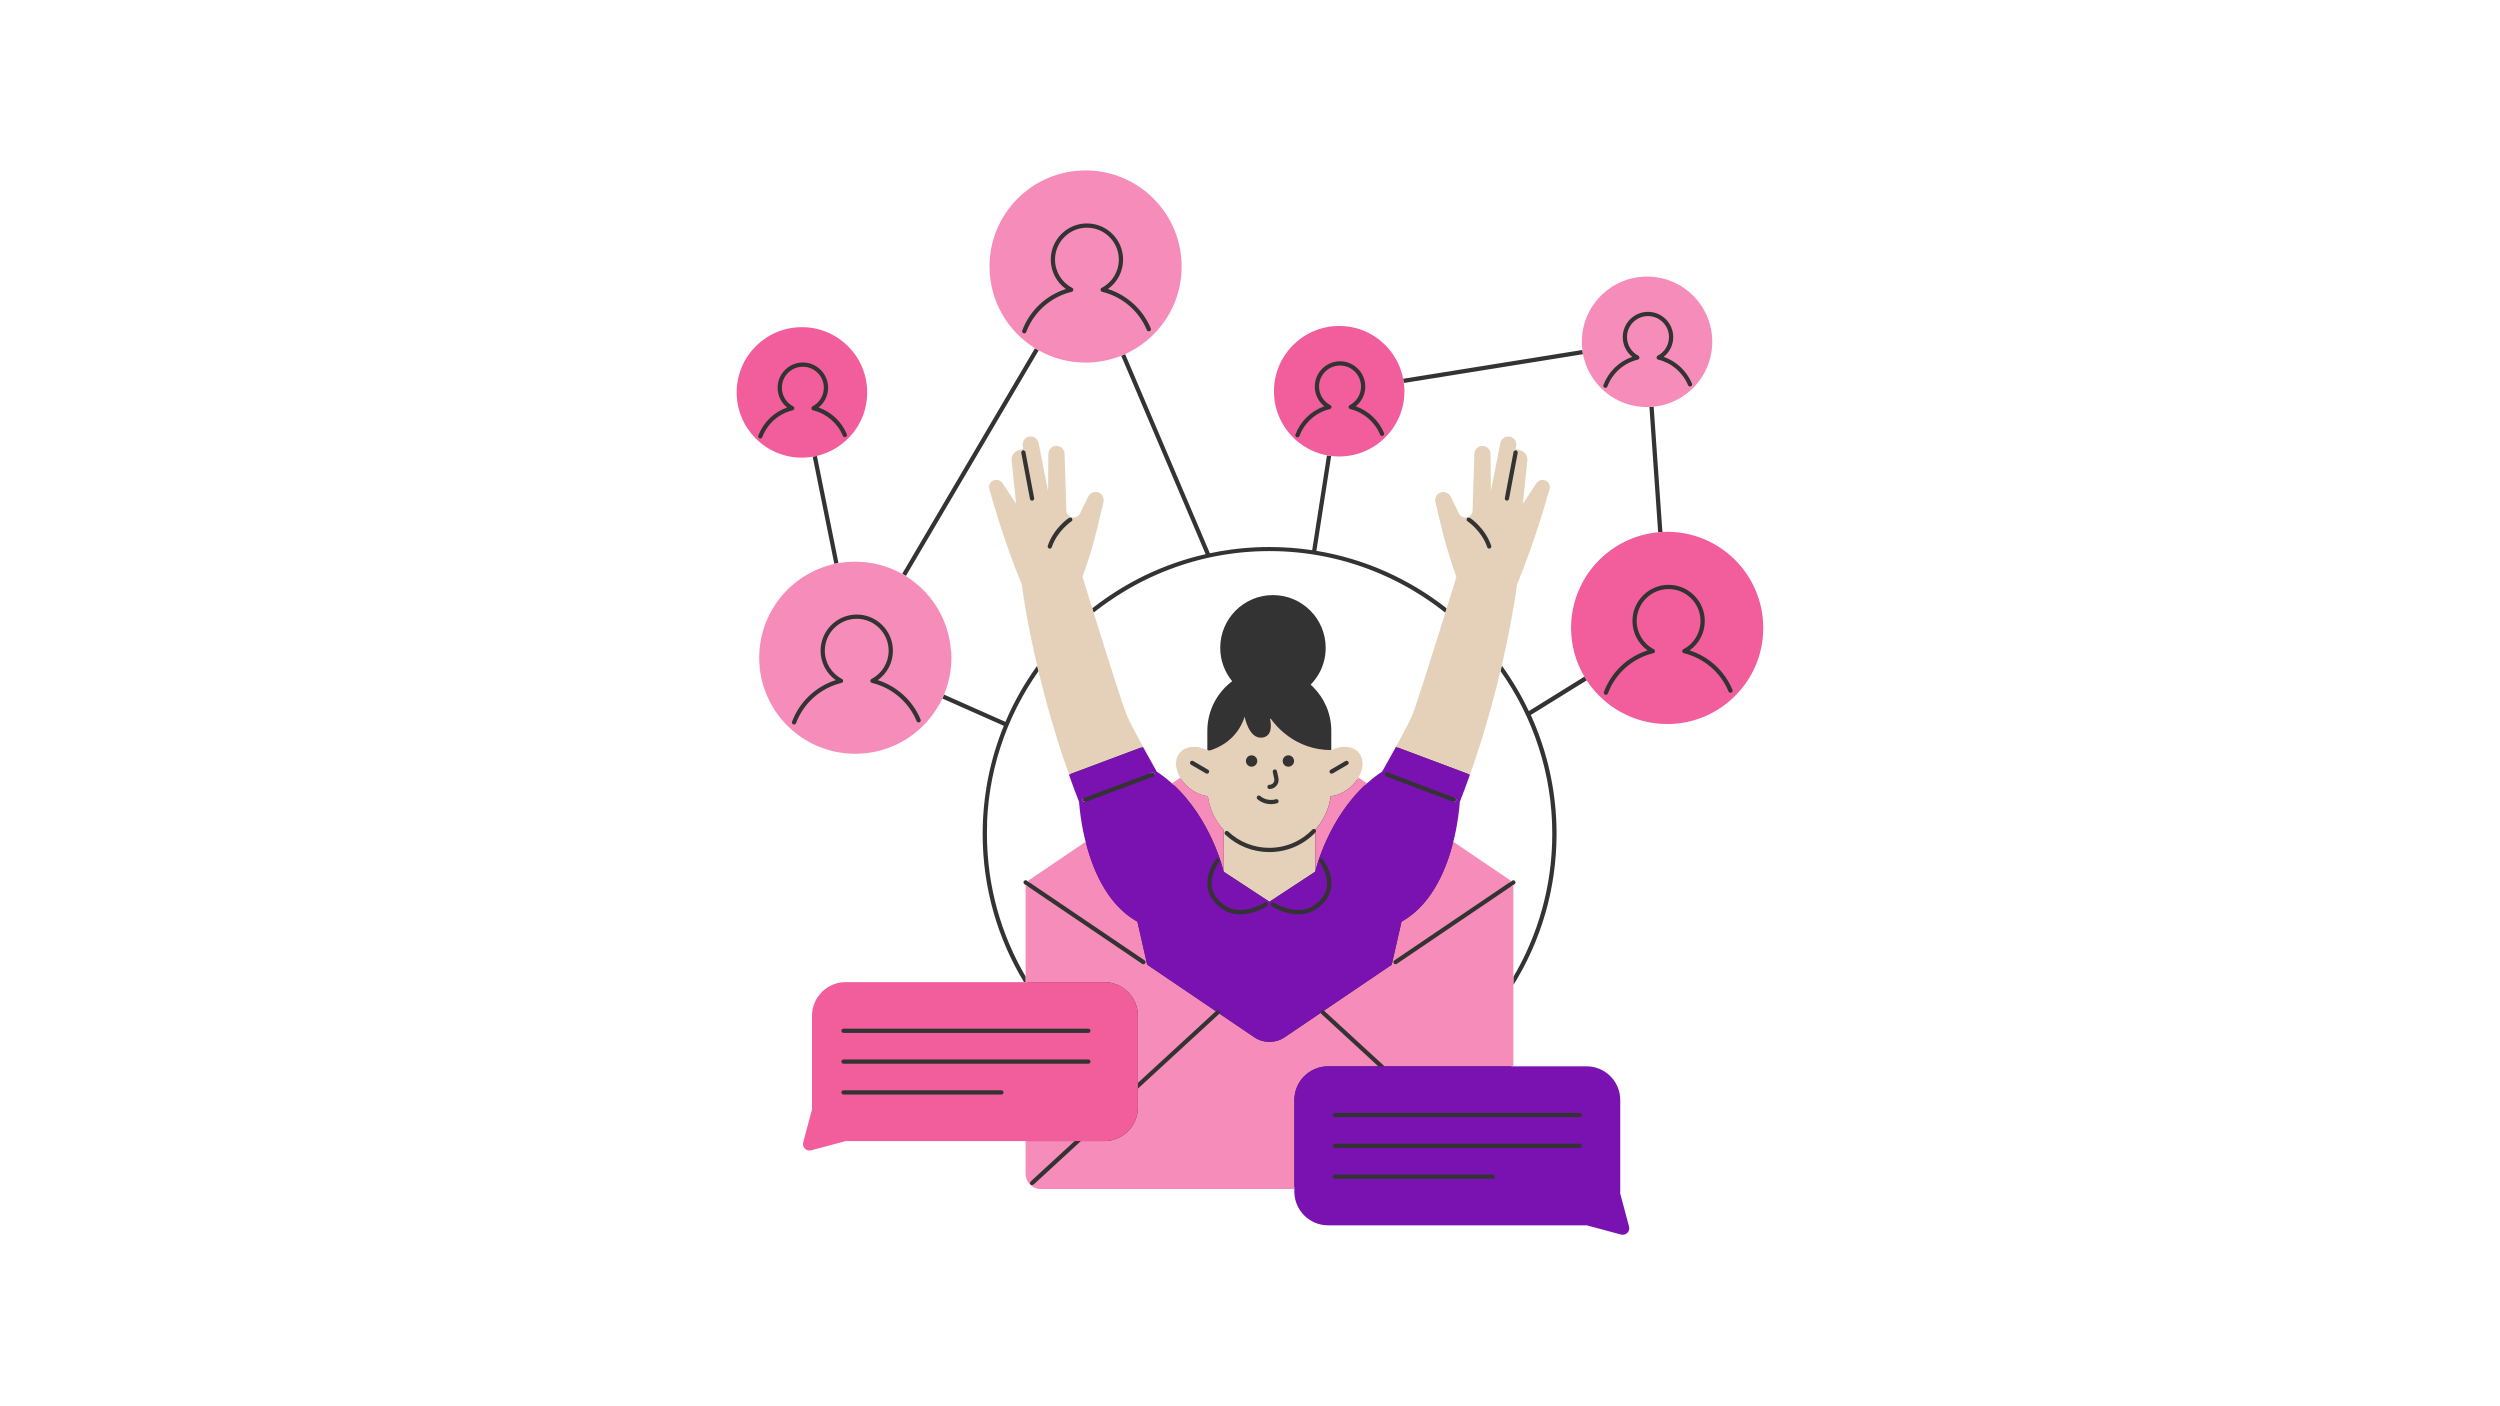
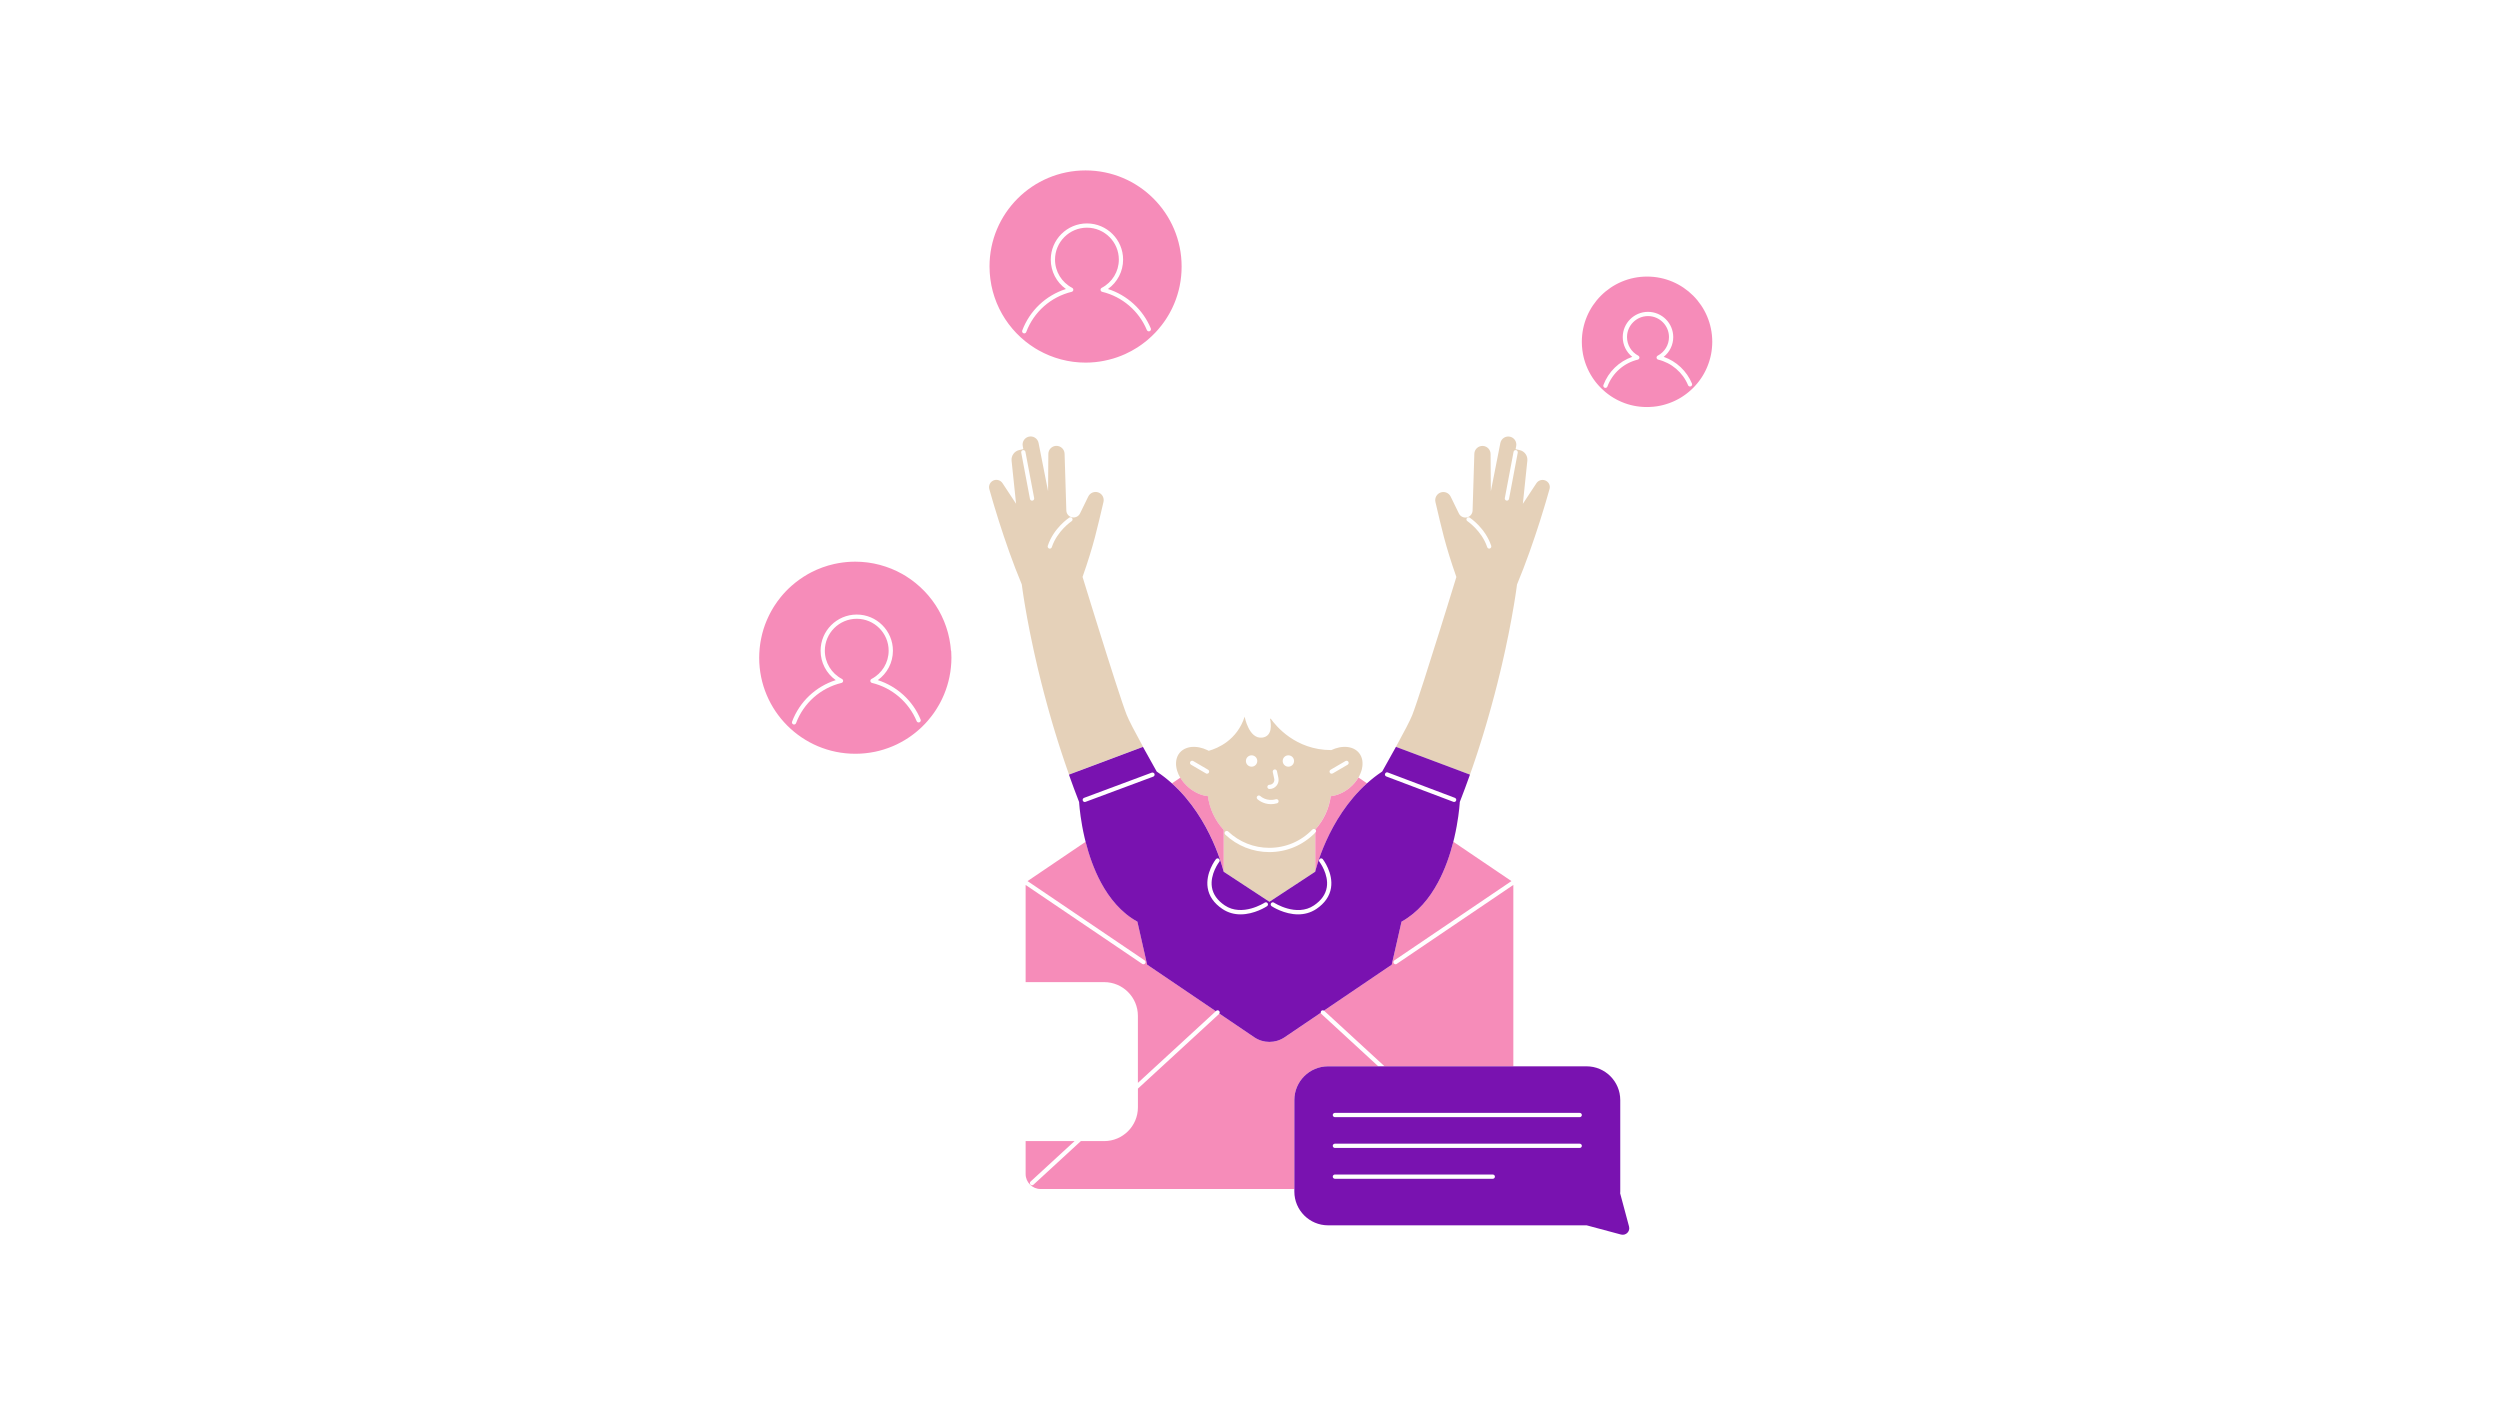
<svg xmlns="http://www.w3.org/2000/svg" width="2240" zoomAndPan="magnify" viewBox="0 0 1680 945" height="1260" preserveAspectRatio="xMidYMid meet" version="1.0">
  <defs>
    <clipPath id="d9292313ec">
      <path d="M 510 114.52 L 1151 114.52 L 1151 800 L 510 800 Z M 510 114.52" clip-rule="nonzero" />
    </clipPath>
    <clipPath id="a17738b369">
      <path d="M 495.035 219 L 1185 219 L 1185 774 L 495.035 774 Z M 495.035 219" clip-rule="nonzero" />
    </clipPath>
  </defs>
  <rect x="-168" width="2016" fill="#ffffff" y="-94.5" height="1134" fill-opacity="1" />
  <rect x="-168" width="2016" fill="#ffffff" y="-94.5" height="1134" fill-opacity="1" />
-   <path fill="#333333" d="M 943.348 257.367 C 943.234 256.41 943.074 255.48 942.902 254.535 L 987.52 247.371 L 1063.309 235.195 C 1063.422 236.156 1063.578 237.086 1063.75 238.027 L 1042.309 241.477 Z M 663.316 552.059 C 663.418 549.844 663.531 547.641 663.703 545.453 C 663.719 545.195 663.746 544.949 663.773 544.695 C 663.945 542.676 664.148 540.66 664.375 538.656 C 664.434 538.199 664.477 537.742 664.535 537.285 C 664.789 535.125 665.09 532.965 665.434 530.816 C 665.492 530.461 665.551 530.102 665.605 529.746 C 665.922 527.801 666.266 525.855 666.648 523.922 C 666.723 523.578 666.777 523.223 666.852 522.879 C 667.281 520.734 667.75 518.617 668.254 516.5 C 668.34 516.113 668.438 515.742 668.539 515.355 C 669.023 513.352 669.539 511.348 670.098 509.375 C 670.141 509.203 670.184 509.031 670.242 508.875 C 670.84 506.758 671.484 504.641 672.156 502.551 C 672.273 502.195 672.387 501.82 672.516 501.465 C 673.902 497.246 675.418 493.082 677.078 489.004 C 677.207 488.691 677.336 488.375 677.465 488.062 C 679.18 483.926 681.027 479.863 683.016 475.875 C 683.129 475.629 683.242 475.402 683.371 475.156 C 684.387 473.156 685.418 471.168 686.504 469.207 C 686.562 469.105 686.605 469.02 686.664 468.922 C 687.723 466.988 688.824 465.086 689.953 463.215 C 690.039 463.07 690.109 462.941 690.195 462.797 C 691.355 460.867 692.543 458.965 693.773 457.078 C 693.871 456.918 693.973 456.762 694.086 456.605 C 695.316 454.715 696.574 452.855 697.879 451.012 C 697.578 449.766 697.293 448.535 697.004 447.336 C 692.801 453.129 688.895 459.18 685.348 465.43 C 685.273 465.547 685.203 465.676 685.145 465.805 C 684.375 467.16 683.617 468.535 682.887 469.922 C 682.73 470.223 682.57 470.523 682.414 470.824 C 681.77 472.055 681.125 473.297 680.512 474.543 C 680.34 474.902 680.152 475.258 679.98 475.617 C 679.367 476.875 678.766 478.133 678.18 479.406 C 678.035 479.723 677.879 480.035 677.738 480.352 C 677.02 481.91 676.32 483.496 675.648 485.086 L 641.676 470.008 L 634.438 466.789 C 634.062 467.676 633.68 468.535 633.262 469.406 L 674.547 487.73 C 673.973 489.121 673.43 490.52 672.887 491.938 C 672.887 491.953 672.871 491.98 672.871 491.996 C 672.344 493.383 671.828 494.785 671.328 496.188 C 671.312 496.23 671.301 496.285 671.285 496.328 C 670.797 497.703 670.328 499.09 669.867 500.477 C 669.84 500.562 669.812 500.637 669.797 500.719 C 669.355 502.078 668.926 503.438 668.512 504.812 C 668.469 504.941 668.438 505.055 668.395 505.184 C 667.996 506.516 667.609 507.844 667.25 509.176 C 667.207 509.348 667.152 509.531 667.109 509.703 C 666.75 510.992 666.406 512.293 666.094 513.594 C 666.035 513.824 665.977 514.051 665.922 514.281 C 665.605 515.539 665.305 516.801 665.02 518.059 C 664.949 518.344 664.891 518.629 664.832 518.93 C 664.562 520.148 664.305 521.363 664.062 522.578 C 663.988 522.938 663.918 523.293 663.859 523.652 C 663.633 524.809 663.418 525.984 663.219 527.141 C 663.145 527.57 663.074 528 663.004 528.43 C 662.816 529.543 662.629 530.645 662.473 531.762 C 662.402 532.262 662.332 532.762 662.258 533.266 C 662.117 534.309 661.957 535.367 661.828 536.426 C 661.758 537.012 661.699 537.598 661.629 538.172 C 661.516 539.156 661.402 540.145 661.301 541.133 C 661.23 541.805 661.188 542.492 661.113 543.164 C 661.027 544.062 660.941 544.965 660.887 545.879 C 660.828 546.684 660.785 547.484 660.727 548.27 C 660.684 549.07 660.613 549.871 660.586 550.672 C 660.543 551.66 660.5 552.648 660.473 553.633 C 660.441 554.262 660.414 554.879 660.398 555.508 C 660.355 557.125 660.344 558.754 660.344 560.387 C 660.344 562.43 660.387 564.461 660.441 566.48 C 660.457 567.066 660.484 567.637 660.512 568.227 C 660.57 569.785 660.656 571.328 660.758 572.887 C 660.785 573.402 660.812 573.918 660.855 574.434 C 661 576.438 661.172 578.426 661.371 580.398 C 661.402 580.727 661.445 581.043 661.488 581.355 C 661.672 583.043 661.871 584.719 662.102 586.391 C 662.172 586.949 662.258 587.523 662.344 588.078 C 662.574 589.711 662.832 591.34 663.117 592.957 C 663.176 593.316 663.23 593.672 663.289 594.016 C 663.633 595.977 664.02 597.922 664.418 599.852 C 664.504 600.266 664.605 600.684 664.691 601.098 C 665.035 602.656 665.391 604.215 665.762 605.773 C 665.879 606.277 666.008 606.762 666.121 607.262 C 666.594 609.137 667.078 611.012 667.609 612.871 C 667.625 612.898 667.625 612.926 667.625 612.941 C 668.168 614.859 668.754 616.773 669.355 618.676 C 669.484 619.105 669.625 619.523 669.77 619.949 C 670.27 621.496 670.785 623.027 671.328 624.543 C 671.473 624.93 671.602 625.316 671.742 625.703 C 672.414 627.59 673.129 629.449 673.859 631.309 C 673.875 631.352 673.902 631.41 673.918 631.453 C 674.617 633.227 675.363 634.984 676.121 636.73 C 676.293 637.129 676.465 637.531 676.637 637.918 C 677.336 639.492 678.035 641.066 678.781 642.609 C 678.895 642.84 678.996 643.066 679.109 643.297 C 679.98 645.113 680.871 646.902 681.785 648.676 C 681.887 648.875 682 649.074 682.113 649.289 C 682.93 650.836 683.758 652.379 684.602 653.91 C 684.805 654.254 684.988 654.609 685.188 654.953 C 686.148 656.641 687.121 658.332 688.121 659.988 L 689.309 659.988 L 689.309 656.371 C 686.219 651.121 683.371 645.699 680.797 640.137 C 680.77 640.078 680.754 640.035 680.727 639.977 C 679.023 636.301 677.438 632.555 675.961 628.762 C 675.934 628.676 675.891 628.578 675.863 628.492 C 675.191 626.73 674.531 624.957 673.902 623.168 C 673.844 622.984 673.773 622.812 673.703 622.625 C 672.402 618.879 671.215 615.074 670.141 611.211 C 670.07 610.953 669.996 610.68 669.926 610.41 C 669.484 608.766 669.055 607.121 668.652 605.461 C 668.566 605.117 668.48 604.773 668.395 604.43 C 667.496 600.641 666.691 596.805 666.02 592.93 C 665.949 592.5 665.879 592.055 665.805 591.629 C 665.551 590.109 665.32 588.582 665.105 587.051 C 665.035 586.562 664.961 586.078 664.906 585.605 C 664.391 581.77 663.988 577.895 663.719 573.988 C 663.676 573.445 663.645 572.887 663.617 572.344 C 663.531 570.887 663.445 569.426 663.391 567.969 C 663.359 567.395 663.348 566.824 663.316 566.25 C 663.262 564.289 663.219 562.332 663.219 560.355 C 663.219 558.098 663.273 555.836 663.348 553.59 C 663.273 553.09 663.305 552.574 663.316 552.059 Z M 548.609 304.961 C 567.848 300.441 581.293 283.473 581.293 263.691 C 581.293 240.305 562.27 221.277 538.879 221.277 C 515.492 221.277 496.465 240.305 496.465 263.691 C 496.465 287.078 515.492 306.105 538.879 306.105 C 541.199 306.105 543.559 305.906 545.902 305.52 L 547.262 305.289 Z M 631.918 468.793 L 632.52 467.535 L 633.062 466.246 C 636.297 458.523 637.926 450.34 637.926 441.914 C 637.926 419.914 626.738 399.844 608.016 388.227 L 606.828 387.5 L 607.543 386.297 C 607.957 386.539 608.371 386.77 608.773 387.027 L 697.992 235.453 C 697.578 235.223 697.176 234.969 696.762 234.723 L 697.477 233.523 L 698.691 234.207 C 708.062 239.457 718.719 242.234 729.504 242.234 C 737.574 242.234 745.457 240.719 752.938 237.727 L 754.238 237.215 L 755.512 236.641 C 778.07 226.426 792.648 203.855 792.648 179.121 C 792.617 144.273 764.293 115.953 729.492 115.953 C 694.688 115.953 666.363 144.273 666.363 179.078 C 666.363 201.078 677.551 221.148 696.277 232.766 L 697.461 233.492 L 696.746 234.695 C 696.332 234.453 695.918 234.223 695.516 233.965 L 688.492 245.883 L 606.297 385.539 C 606.715 385.77 607.113 386.023 607.527 386.27 L 606.812 387.469 L 605.598 386.785 C 596.227 381.535 585.57 378.758 574.785 378.758 C 571.137 378.758 567.402 379.086 563.684 379.746 L 562.312 379.988 L 562.039 378.617 C 562.512 378.516 562.969 378.414 563.441 378.328 L 548.938 306.332 C 548.48 306.449 548.008 306.52 547.535 306.621 L 547.262 305.262 L 547.535 306.621 C 547.062 306.719 546.605 306.82 546.133 306.906 L 557.062 361.121 L 560.652 378.902 C 561.109 378.801 561.582 378.715 562.055 378.617 L 562.324 379.988 L 560.953 380.289 C 532.387 386.684 511.66 412.59 511.66 441.887 C 511.66 476.688 539.98 505.012 574.785 505.012 C 599.117 505.039 621.535 490.809 631.918 468.793 Z M 1120.355 358.805 C 1119.297 358.805 1118.25 358.832 1117.207 358.891 L 1115.805 358.961 L 1115.703 357.574 C 1116.176 357.531 1116.648 357.488 1117.137 357.473 L 1111.27 273.305 C 1110.797 273.348 1110.312 273.359 1109.84 273.391 L 1109.738 272.016 L 1109.84 273.391 C 1109.367 273.418 1108.895 273.461 1108.41 273.477 L 1111.715 320.883 L 1114.273 357.66 C 1114.746 357.617 1115.219 357.586 1115.703 357.559 L 1115.805 358.961 L 1114.418 359.09 C 1081.816 362.137 1057.227 389.156 1057.227 421.93 C 1057.227 433.203 1060.246 444.289 1065.969 453.973 L 1066.684 455.176 L 1065.496 455.902 C 1065.238 455.504 1064.98 455.102 1064.738 454.688 L 1040.562 469.664 L 1027.359 477.848 C 1026.742 476.559 1026.113 475.273 1025.469 474 C 1025.441 473.93 1025.398 473.855 1025.371 473.785 C 1024.742 472.539 1024.113 471.309 1023.453 470.094 C 1023.395 469.992 1023.352 469.895 1023.297 469.793 C 1022.652 468.594 1021.996 467.391 1021.32 466.188 C 1021.266 466.074 1021.207 465.973 1021.137 465.859 C 1020.465 464.672 1019.777 463.484 1019.078 462.312 C 1019.02 462.211 1018.961 462.113 1018.891 462.012 C 1018.191 460.824 1017.473 459.652 1016.746 458.48 C 1016.688 458.395 1016.645 458.309 1016.586 458.223 C 1015.844 457.035 1015.086 455.859 1014.328 454.703 C 1014.285 454.645 1014.242 454.586 1014.211 454.516 C 1013.426 453.328 1012.641 452.141 1011.824 450.984 C 1011.797 450.953 1011.781 450.926 1011.766 450.898 C 1010.938 449.695 1010.094 448.523 1009.25 447.336 C 1008.965 448.551 1008.676 449.781 1008.375 451.012 C 1009.68 452.844 1010.938 454.715 1012.168 456.605 C 1012.266 456.762 1012.367 456.918 1012.48 457.078 C 1013.711 458.965 1014.898 460.867 1016.059 462.797 C 1016.145 462.926 1016.215 463.07 1016.301 463.199 C 1017.43 465.086 1018.52 466.988 1019.59 468.906 C 1019.648 469.008 1019.707 469.094 1019.75 469.191 C 1020.82 471.152 1021.867 473.141 1022.883 475.145 C 1022.996 475.387 1023.109 475.617 1023.238 475.859 C 1025.227 479.852 1027.074 483.898 1028.789 488.047 C 1028.918 488.363 1029.047 488.676 1029.176 488.992 C 1030.836 493.082 1032.367 497.23 1033.738 501.449 C 1033.852 501.82 1033.98 502.18 1034.098 502.551 C 1034.77 504.641 1035.414 506.742 1036.012 508.875 C 1036.055 509.047 1036.098 509.219 1036.156 509.391 C 1036.715 511.363 1037.23 513.367 1037.715 515.367 C 1037.816 515.754 1037.902 516.125 1038 516.512 C 1038.504 518.629 1038.973 520.746 1039.402 522.895 C 1039.477 523.234 1039.531 523.594 1039.605 523.938 C 1039.977 525.867 1040.332 527.812 1040.648 529.758 C 1040.707 530.117 1040.762 530.461 1040.82 530.816 C 1041.164 532.965 1041.449 535.125 1041.723 537.285 C 1041.777 537.742 1041.82 538.199 1041.879 538.672 C 1042.105 540.672 1042.309 542.676 1042.48 544.691 C 1042.492 544.949 1042.523 545.207 1042.551 545.465 C 1042.723 547.656 1042.852 549.855 1042.938 552.074 C 1042.965 552.59 1042.98 553.105 1042.992 553.621 C 1043.078 555.867 1043.121 558.109 1043.121 560.387 C 1043.121 562.359 1043.078 564.32 1043.023 566.277 C 1043.008 566.852 1042.98 567.422 1042.949 567.996 C 1042.895 569.453 1042.824 570.914 1042.723 572.371 C 1042.695 572.918 1042.652 573.473 1042.621 574.02 C 1042.352 577.922 1041.949 581.785 1041.434 585.633 C 1041.363 586.121 1041.305 586.605 1041.234 587.094 C 1041.02 588.625 1040.793 590.152 1040.535 591.672 C 1040.461 592.098 1040.391 592.543 1040.32 592.973 C 1039.648 596.848 1038.859 600.684 1037.945 604.473 C 1037.859 604.816 1037.773 605.16 1037.688 605.504 C 1037.285 607.164 1036.855 608.809 1036.414 610.438 C 1036.344 610.695 1036.27 610.969 1036.199 611.238 C 1035.125 615.086 1033.938 618.891 1032.637 622.641 C 1032.566 622.824 1032.508 623.012 1032.438 623.199 C 1031.809 624.984 1031.164 626.758 1030.477 628.504 C 1030.449 628.59 1030.406 628.691 1030.379 628.777 C 1028.902 632.582 1027.316 636.316 1025.613 639.992 C 1025.586 640.051 1025.555 640.105 1025.543 640.148 C 1022.953 645.715 1020.121 651.121 1017.031 656.387 L 1017.031 661.906 C 1019.32 658.23 1021.48 654.469 1023.523 650.633 C 1023.539 650.605 1023.555 650.59 1023.566 650.562 C 1026.586 644.883 1029.332 639.031 1031.777 633.023 C 1031.836 632.883 1031.895 632.738 1031.949 632.609 C 1033.539 628.707 1034.996 624.727 1036.328 620.695 C 1036.398 620.453 1036.484 620.223 1036.559 619.98 C 1037.172 618.121 1037.742 616.23 1038.301 614.344 C 1038.344 614.199 1038.387 614.059 1038.43 613.93 C 1039.016 611.898 1039.574 609.852 1040.105 607.793 C 1040.16 607.59 1040.203 607.391 1040.246 607.191 C 1040.691 605.402 1041.121 603.586 1041.52 601.77 C 1041.605 601.367 1041.691 600.984 1041.777 600.582 C 1042.637 596.578 1043.352 592.527 1043.953 588.438 C 1044.023 587.949 1044.094 587.465 1044.152 586.965 C 1044.383 585.289 1044.598 583.602 1044.781 581.914 C 1044.824 581.516 1044.883 581.113 1044.926 580.711 C 1045.141 578.68 1045.324 576.648 1045.469 574.605 C 1045.496 574.176 1045.527 573.73 1045.555 573.305 C 1045.668 571.645 1045.754 569.984 1045.828 568.324 C 1045.855 567.754 1045.871 567.18 1045.898 566.609 C 1045.969 564.547 1046.012 562.473 1046.012 560.398 C 1046.012 558.668 1045.984 556.953 1045.941 555.25 C 1045.926 554.691 1045.898 554.148 1045.883 553.605 C 1045.84 552.445 1045.797 551.273 1045.742 550.113 C 1045.711 549.473 1045.656 548.84 1045.613 548.199 C 1045.539 547.141 1045.484 546.066 1045.398 545.008 C 1045.34 544.352 1045.281 543.676 1045.227 543.02 C 1045.141 541.988 1045.039 540.961 1044.926 539.93 C 1044.855 539.258 1044.77 538.598 1044.695 537.941 C 1044.582 536.926 1044.453 535.895 1044.324 534.879 C 1044.238 534.223 1044.137 533.578 1044.051 532.922 C 1043.91 531.891 1043.754 530.875 1043.594 529.844 C 1043.496 529.215 1043.395 528.586 1043.281 527.957 C 1043.109 526.914 1042.922 525.867 1042.723 524.84 C 1042.609 524.238 1042.492 523.652 1042.379 523.051 C 1042.164 521.977 1041.949 520.906 1041.723 519.848 C 1041.605 519.289 1041.477 518.746 1041.363 518.188 C 1041.121 517.07 1040.848 515.969 1040.578 514.855 C 1040.461 514.352 1040.332 513.867 1040.219 513.367 C 1039.918 512.191 1039.617 511.02 1039.289 509.848 C 1039.176 509.434 1039.059 509.016 1038.945 508.602 C 1038.59 507.316 1038.215 506.043 1037.828 504.754 C 1037.746 504.469 1037.66 504.168 1037.574 503.883 C 1037.113 502.395 1036.645 500.906 1036.141 499.434 C 1036.113 499.363 1036.098 499.277 1036.07 499.203 C 1033.926 492.809 1031.449 486.559 1028.676 480.48 L 1040.449 473.184 L 1066.34 457.148 C 1066.082 456.746 1065.84 456.332 1065.582 455.934 L 1066.77 455.188 L 1067.527 456.363 C 1079.242 474.344 1099.027 485.086 1120.441 485.086 C 1155.242 485.086 1183.566 456.762 1183.566 421.957 C 1183.566 387.156 1155.172 358.805 1120.355 358.805 Z M 1093.332 824.609 C 1093.574 825.512 1093.391 826.426 1092.832 827.168 C 1092.273 827.898 1091.402 828.344 1090.5 828.344 C 1090.242 828.344 1089.973 828.312 1089.715 828.242 L 1066.426 822.004 L 892.465 822.004 C 880.75 822.004 871.223 812.477 871.223 800.762 L 871.223 797.602 L 699.281 797.602 C 697.504 797.602 695.848 797.059 694.473 796.141 L 694.457 796.156 C 694.188 796.414 693.844 796.527 693.484 796.527 C 693.102 796.527 692.715 796.371 692.426 796.07 C 691.941 795.543 691.957 794.742 692.398 794.195 C 691.297 792.738 690.625 790.934 690.625 788.977 L 690.625 765.414 L 568.148 765.414 L 567.863 765.457 L 544.758 771.652 C 544.504 771.723 544.23 771.754 543.973 771.754 C 543.07 771.754 542.199 771.309 541.641 770.578 C 541.07 769.836 540.898 768.934 541.141 768.02 L 547.164 745.531 L 547.121 744.902 C 547.105 744.66 547.09 744.418 547.09 744.16 L 547.09 682.648 C 547.09 670.934 556.617 661.406 568.332 661.406 L 690.523 661.406 L 690.652 661.621 L 690.652 595.66 L 689.223 594.688 L 688.422 594.145 C 687.766 593.703 687.594 592.816 688.035 592.156 C 688.48 591.5 689.367 591.328 690.023 591.77 L 690.496 592.086 L 691.77 592.945 L 731.18 566.266 L 730.938 565.293 C 727.859 553.148 726.93 543.047 726.688 539.902 L 729.648 538.742 L 729.492 538.801 C 729.32 538.855 729.164 538.887 728.992 538.887 C 728.418 538.887 727.891 538.543 727.66 537.984 C 727.66 537.969 727.645 537.969 727.645 537.957 C 727.375 537.211 727.746 536.398 728.488 536.109 L 729.09 535.883 L 729.09 535.867 L 726 537.082 C 723.84 531.52 721.723 525.781 719.68 520.02 C 711.809 497.773 704.93 474.441 699.223 450.668 L 698.492 447.637 L 698.352 446.992 C 690.77 414.578 688.109 392.777 688.078 392.562 L 688.051 392.363 L 687.98 392.176 C 677.363 366.828 669.227 339.078 666.223 328.32 C 665.82 326.859 666.395 325.332 667.652 324.484 C 668.223 324.102 668.895 323.898 669.582 323.898 C 670.77 323.898 671.855 324.484 672.5 325.473 L 681.629 339.32 L 684.246 338.391 L 681.227 309.453 C 680.957 306.805 682.699 304.387 685.305 303.832 L 686.246 303.629 C 686.348 303.059 686.777 302.586 687.379 302.473 C 687.949 302.355 688.508 302.613 688.824 303.07 L 689.336 302.957 L 688.68 299.438 C 688.293 297.395 689.523 295.418 691.539 294.859 C 691.898 294.762 692.258 294.719 692.613 294.719 C 694.516 294.719 696.16 296.078 696.52 297.938 L 702.898 330.352 L 705.73 330.078 L 705.918 305.031 C 705.93 302.93 707.59 301.184 709.68 301.039 C 709.766 301.039 709.852 301.027 709.949 301.027 C 712.141 301.027 713.898 302.742 713.969 304.934 L 715.145 343.082 C 715.215 345.184 716.344 347.059 718.047 348.16 C 718.305 347.977 718.477 347.859 718.52 347.832 C 719.176 347.402 720.062 347.574 720.492 348.246 C 720.664 348.52 720.723 348.82 720.707 349.105 C 720.938 349.133 721.18 349.16 721.41 349.16 C 723.785 349.16 726 347.773 727.047 345.645 L 732.594 334.27 C 733.27 332.898 734.684 332.012 736.215 332.012 C 736.656 332.012 737.102 332.082 737.531 332.238 C 739.488 332.926 740.605 334.957 740.121 336.988 C 739.59 339.191 739.105 341.281 738.633 343.297 C 735.258 357.66 732.824 368.043 726.102 387.211 L 725.945 387.656 L 726.086 388.098 C 726.086 388.098 728.805 396.941 732.609 409.227 L 733.227 411.215 L 734.426 410.273 C 734.27 409.785 734.125 409.285 733.969 408.812 C 735.301 407.754 736.656 406.723 738.016 405.707 C 738.289 405.508 738.574 405.309 738.848 405.109 C 739.906 404.32 740.977 403.547 742.066 402.777 C 742.48 402.477 742.91 402.191 743.34 401.891 C 744.297 401.23 745.242 400.574 746.215 399.93 C 746.684 399.613 747.156 399.301 747.629 399 C 748.574 398.383 749.52 397.785 750.461 397.184 C 750.949 396.883 751.434 396.582 751.906 396.281 C 752.879 395.68 753.867 395.082 754.852 394.492 C 755.312 394.223 755.77 393.949 756.227 393.68 C 757.301 393.051 758.387 392.434 759.488 391.832 C 759.859 391.633 760.23 391.418 760.605 391.203 C 761.992 390.445 763.379 389.703 764.781 388.973 C 764.867 388.93 764.938 388.887 765.023 388.844 C 768.102 387.254 771.219 385.754 774.395 384.336 C 774.652 384.223 774.91 384.109 775.168 384.008 C 776.469 383.438 777.77 382.863 779.086 382.32 C 779.457 382.164 779.816 382.02 780.188 381.879 C 781.402 381.375 782.633 380.891 783.879 380.402 C 784.277 380.246 784.68 380.102 785.078 379.945 C 786.309 379.473 787.555 379.031 788.797 378.586 C 789.184 378.457 789.559 378.316 789.941 378.188 C 791.258 377.73 792.59 377.285 793.918 376.855 C 794.219 376.758 794.52 376.656 794.82 376.57 C 796.395 376.07 797.969 375.598 799.555 375.141 C 799.613 375.125 799.684 375.098 799.742 375.082 C 803.188 374.094 806.664 373.195 810.184 372.395 L 753.438 239.059 C 754.324 238.699 755.195 238.328 756.07 237.941 L 813.031 371.777 C 817.836 370.762 822.715 369.918 827.648 369.262 C 827.691 369.262 827.75 369.246 827.793 369.246 C 829.34 369.047 830.883 368.859 832.441 368.688 C 832.57 368.672 832.699 368.66 832.828 368.645 C 834.289 368.488 835.746 368.359 837.219 368.246 C 837.449 368.23 837.664 368.203 837.891 368.188 C 839.266 368.074 840.652 367.988 842.039 367.914 C 842.34 367.902 842.656 367.871 842.957 367.859 C 844.285 367.785 845.617 367.742 846.961 367.699 C 847.32 367.688 847.676 367.672 848.035 367.656 C 849.723 367.617 851.41 367.586 853.113 367.586 C 855.301 367.586 857.477 367.629 859.637 367.715 C 860.152 367.73 860.664 367.758 861.18 367.773 C 863.297 367.859 865.43 367.973 867.531 368.129 C 867.562 368.129 867.574 368.129 867.602 368.129 C 869.848 368.301 872.082 368.516 874.312 368.758 C 874.629 368.789 874.941 368.832 875.258 368.875 C 877.445 369.133 879.621 369.402 881.781 369.73 L 886.371 340.352 L 891.723 306.035 C 892.191 306.117 892.664 306.176 893.137 306.246 L 893.352 304.875 L 891.992 304.617 C 871.996 300.855 857.488 283.332 857.488 262.949 C 857.488 239.559 876.516 220.535 899.902 220.535 C 920.188 220.535 937.695 234.969 941.531 254.852 L 941.789 256.211 L 941.961 257.582 C 942.188 259.414 942.305 261.215 942.305 262.934 C 942.305 286.32 923.277 305.348 899.891 305.348 C 898.215 305.348 896.527 305.246 894.727 305.02 L 893.352 304.848 L 893.137 306.219 C 893.609 306.289 894.082 306.375 894.555 306.434 L 887.645 350.734 L 884.613 370.148 C 892.75 371.492 900.734 373.352 908.5 375.684 C 908.543 375.699 908.586 375.711 908.629 375.727 C 914.367 377.457 919.988 379.445 925.496 381.676 C 925.68 381.75 925.867 381.836 926.051 381.906 C 927.742 382.594 929.414 383.309 931.074 384.035 C 931.188 384.094 931.301 384.137 931.43 384.195 C 934.965 385.77 938.453 387.457 941.875 389.242 C 942.133 389.387 942.402 389.516 942.66 389.66 C 944.062 390.402 945.449 391.148 946.836 391.918 C 947.18 392.105 947.512 392.289 947.852 392.492 C 949.355 393.336 950.844 394.207 952.316 395.094 C 952.43 395.168 952.547 395.238 952.672 395.309 C 954.289 396.297 955.891 397.297 957.48 398.312 C 957.738 398.484 957.98 398.641 958.238 398.812 C 959.512 399.645 960.785 400.5 962.043 401.359 C 962.457 401.645 962.875 401.934 963.289 402.234 C 964.445 403.047 965.59 403.863 966.734 404.691 C 967.094 404.949 967.465 405.223 967.824 405.48 C 969.309 406.582 970.785 407.695 972.227 408.84 C 972.086 409.312 971.93 409.812 971.77 410.301 L 972.973 411.246 L 973.586 409.258 C 977.391 396.969 980.109 388.129 980.109 388.129 L 980.254 387.684 L 980.098 387.242 C 973.371 368.074 970.941 357.703 967.566 343.324 C 967.094 341.309 966.605 339.219 966.078 337.016 C 965.59 334.984 966.707 332.941 968.668 332.27 C 969.094 332.125 969.539 332.039 969.984 332.039 C 971.512 332.039 972.93 332.926 973.602 334.301 L 979.152 345.672 C 980.195 347.816 982.414 349.191 984.789 349.191 C 985.016 349.191 985.262 349.148 985.488 349.133 C 985.473 348.832 985.516 348.531 985.703 348.273 C 986.133 347.617 987.02 347.43 987.676 347.859 C 987.719 347.891 987.906 348.02 988.148 348.188 C 989.852 347.102 990.996 345.227 991.055 343.109 L 992.227 304.961 C 992.297 302.773 994.059 301.055 996.246 301.055 C 996.332 301.055 996.418 301.055 996.52 301.07 C 998.605 301.199 1000.266 302.957 1000.281 305.062 L 1000.465 330.109 L 1003.297 330.379 L 1009.68 297.965 C 1010.051 296.105 1011.695 294.746 1013.582 294.746 C 1013.941 294.746 1014.297 294.789 1014.656 294.891 C 1016.672 295.449 1017.891 297.406 1017.516 299.469 L 1016.859 302.988 L 1017.375 303.102 C 1017.688 302.645 1018.246 302.387 1018.82 302.5 C 1019.418 302.613 1019.848 303.086 1019.949 303.66 L 1020.895 303.859 C 1023.496 304.418 1025.258 306.836 1024.969 309.48 L 1021.953 338.418 L 1024.57 339.348 L 1033.695 325.504 C 1034.34 324.516 1035.441 323.93 1036.613 323.93 C 1037.301 323.93 1037.973 324.129 1038.547 324.516 C 1039.805 325.359 1040.375 326.902 1039.977 328.348 C 1036.973 339.105 1028.832 366.844 1018.219 392.207 L 1018.148 392.391 L 1018.117 392.59 C 1018.09 392.805 1015.43 414.621 1007.848 447.02 L 1007.703 447.664 L 1006.977 450.695 C 1001.281 474.457 994.402 497.805 986.52 520.047 C 984.488 525.812 982.355 531.535 980.195 537.113 L 977.863 536.195 L 977.852 536.227 C 978.492 536.555 978.809 537.297 978.551 537.984 C 978.551 537.984 978.551 538 978.535 538 C 978.309 538.559 977.777 538.898 977.207 538.898 C 977.035 538.898 976.863 538.871 976.707 538.816 L 976.578 538.758 L 979.496 539.914 C 979.254 543.078 978.309 553.203 975.262 565.309 L 975.02 566.281 L 1014.441 592.973 L 1015.715 592.113 L 1016.188 591.801 C 1016.844 591.355 1017.73 591.527 1018.176 592.184 C 1018.617 592.844 1018.445 593.73 1017.789 594.172 L 1016.988 594.719 L 1015.559 595.691 L 1015.559 718.039 L 1066.168 718.039 C 1077.883 718.039 1087.41 727.566 1087.41 739.281 L 1087.41 800.793 C 1087.41 801.035 1087.395 801.277 1087.383 801.52 L 1087.34 802.164 Z M 772.664 519.688 L 774.008 519.188 C 774.422 519.047 774.836 519.102 775.195 519.301 C 775.48 519.461 775.723 519.703 775.84 520.031 C 775.895 520.203 775.926 520.375 775.926 520.547 L 777.168 520.062 C 780.375 522.207 783.547 524.695 786.609 527.441 L 787.441 528.188 L 795.078 523.023 L 794.391 521.863 C 791.043 516.227 790.859 510.449 793.891 506.785 C 795.766 504.539 798.742 503.309 802.273 503.309 C 804.977 503.309 807.895 504.023 810.715 505.355 L 812.758 506.328 L 812.758 504.383 C 812.602 504.426 812.43 504.484 812.285 504.527 C 811.973 504.355 811.656 504.211 811.328 504.055 L 811.328 491.094 C 811.328 490.309 811.355 489.52 811.398 488.734 C 811.414 488.477 811.441 488.234 811.457 487.988 C 811.5 487.461 811.543 486.93 811.602 486.402 C 811.629 486.117 811.672 485.828 811.715 485.543 C 811.785 485.059 811.859 484.57 811.93 484.086 C 811.973 483.797 812.031 483.512 812.086 483.227 C 812.188 482.727 812.285 482.238 812.402 481.754 C 812.457 481.496 812.516 481.238 812.574 480.98 C 812.715 480.395 812.887 479.809 813.059 479.219 C 813.102 479.078 813.133 478.934 813.188 478.793 C 813.418 478.062 813.66 477.359 813.918 476.645 C 813.988 476.473 814.062 476.289 814.133 476.117 C 814.332 475.586 814.547 475.074 814.762 474.559 C 814.863 474.312 814.977 474.086 815.078 473.855 C 815.277 473.414 815.492 472.957 815.719 472.512 C 815.836 472.27 815.965 472.027 816.094 471.797 C 816.32 471.352 816.562 470.926 816.809 470.496 C 816.938 470.281 817.051 470.051 817.18 469.836 C 817.465 469.363 817.766 468.895 818.066 468.422 C 818.168 468.262 818.266 468.105 818.367 467.949 C 818.781 467.32 819.211 466.719 819.668 466.117 C 819.711 466.074 819.738 466.016 819.781 465.973 C 820.199 465.43 820.613 464.902 821.043 464.387 C 821.184 464.215 821.328 464.059 821.469 463.887 C 821.812 463.484 822.156 463.098 822.516 462.727 C 822.688 462.543 822.859 462.355 823.031 462.184 C 823.375 461.824 823.73 461.469 824.09 461.125 C 824.273 460.953 824.445 460.781 824.633 460.609 C 825.02 460.254 825.418 459.895 825.82 459.551 C 825.977 459.422 826.133 459.281 826.293 459.152 C 826.863 458.68 827.438 458.223 828.023 457.777 C 827.422 457.047 826.863 456.289 826.32 455.52 C 826.277 455.461 826.234 455.402 826.207 455.348 C 825.691 454.602 825.219 453.828 824.762 453.059 C 824.703 452.941 824.633 452.844 824.574 452.727 C 824.133 451.957 823.73 451.156 823.344 450.355 C 823.301 450.254 823.246 450.141 823.203 450.039 C 822.816 449.195 822.457 448.336 822.129 447.465 C 822.129 447.465 822.129 447.465 822.129 447.449 C 821.812 446.578 821.543 445.691 821.285 444.789 C 821.258 444.676 821.215 444.559 821.184 444.461 C 820.957 443.602 820.754 442.715 820.598 441.828 C 820.57 441.672 820.539 441.5 820.512 441.34 C 820.355 440.453 820.242 439.555 820.156 438.652 C 820.141 438.508 820.141 438.367 820.125 438.223 C 820.055 437.266 819.996 436.305 819.996 435.332 C 819.996 415.766 835.859 399.902 855.43 399.902 C 875 399.902 890.863 415.766 890.863 435.332 C 890.863 435.934 890.848 436.551 890.82 437.137 C 890.805 437.379 890.777 437.637 890.762 437.879 C 890.734 438.223 890.719 438.582 890.676 438.926 C 890.648 439.238 890.605 439.539 890.562 439.855 C 890.535 440.125 890.504 440.41 890.461 440.684 C 890.406 441.043 890.332 441.398 890.277 441.742 C 890.234 441.957 890.203 442.188 890.16 442.398 C 890.078 442.785 889.992 443.172 889.891 443.559 C 889.848 443.73 889.82 443.918 889.762 444.09 C 889.66 444.504 889.531 444.918 889.418 445.332 C 889.375 445.477 889.348 445.605 889.305 445.746 C 889.16 446.191 889.02 446.633 888.859 447.078 C 888.832 447.18 888.805 447.277 888.762 447.363 C 888.59 447.82 888.418 448.281 888.23 448.738 C 888.203 448.809 888.172 448.879 888.145 448.953 C 887.945 449.422 887.73 449.895 887.516 450.355 C 887.488 450.398 887.473 450.453 887.457 450.496 C 887.23 450.984 886.988 451.453 886.742 451.926 C 886.73 451.957 886.715 451.984 886.699 452 C 886.441 452.484 886.172 452.973 885.887 453.445 C 885.887 453.445 885.871 453.457 885.871 453.457 C 884.426 455.859 882.711 458.094 880.766 460.082 C 881.336 460.598 881.895 461.109 882.422 461.656 C 889.949 469.18 894.625 479.594 894.625 491.109 L 894.625 504.055 C 894.141 504.055 893.668 504.039 893.195 504.023 L 893.195 506.312 L 895.238 505.355 C 898.059 504.012 900.977 503.309 903.68 503.309 C 907.215 503.309 910.188 504.539 912.062 506.785 C 915.082 510.406 914.922 516.141 911.633 521.762 L 910.961 522.922 L 918.742 528.188 L 919.574 527.441 C 922.836 524.523 926.211 521.891 929.613 519.645 L 928.828 519.891 L 929.387 517.129 L 930.086 519.16 C 933.605 512.922 936.723 507.344 939.328 502.566 C 945.363 491.566 949.082 484.312 950.371 481.023 C 953.445 473.184 962.328 445.133 969.254 422.988 L 972.902 411.246 L 972.141 410.629 C 972 410.516 971.855 410.402 971.699 410.285 C 971.543 410.773 971.398 411.246 971.242 411.746 C 970.312 411 969.367 410.273 968.422 409.543 C 968.281 409.426 968.137 409.328 967.992 409.215 C 967.078 408.512 966.164 407.84 965.246 407.152 C 965.09 407.039 964.934 406.926 964.789 406.809 C 963.848 406.125 962.887 405.438 961.93 404.766 C 961.871 404.723 961.816 404.68 961.758 404.648 C 957.668 401.789 953.445 399.07 949.125 396.523 C 948.953 396.426 948.781 396.324 948.609 396.223 C 947.68 395.68 946.75 395.152 945.809 394.621 C 945.535 394.465 945.266 394.309 944.977 394.164 C 944.078 393.664 943.16 393.164 942.246 392.676 C 941.945 392.52 941.66 392.363 941.359 392.203 C 940.43 391.719 939.5 391.23 938.57 390.762 C 938.34 390.645 938.113 390.531 937.898 390.418 C 934.777 388.859 931.617 387.383 928.414 385.98 C 928.156 385.867 927.898 385.754 927.625 385.641 C 926.77 385.266 925.895 384.91 925.035 384.551 C 924.578 384.367 924.121 384.18 923.664 383.992 C 922.848 383.664 922.031 383.352 921.219 383.035 C 920.703 382.836 920.172 382.637 919.66 382.434 C 918.855 382.133 918.07 381.832 917.27 381.547 C 916.711 381.348 916.168 381.16 915.609 380.961 C 914.824 380.691 914.035 380.418 913.25 380.145 C 912.664 379.945 912.078 379.758 911.492 379.574 C 910.332 379.203 909.172 378.828 908 378.473 C 907.113 378.199 906.227 377.93 905.34 377.672 C 904.652 377.473 903.965 377.285 903.266 377.098 C 902.551 376.898 901.836 376.699 901.121 376.512 C 900.434 376.328 899.73 376.156 899.047 375.984 C 898.316 375.797 897.586 375.625 896.844 375.441 C 896.156 375.281 895.484 375.125 894.797 374.969 C 894.039 374.797 893.266 374.625 892.492 374.469 C 891.836 374.324 891.176 374.18 890.504 374.051 C 889.676 373.879 888.848 373.723 888.016 373.578 C 887.402 373.465 886.801 373.352 886.184 373.238 C 885.125 373.051 884.066 372.879 883.008 372.707 C 882.609 372.648 882.223 372.578 881.824 372.508 C 880.391 372.293 878.945 372.094 877.504 371.906 C 877 371.836 876.5 371.793 875.984 371.719 C 875 371.605 874.027 371.492 873.039 371.379 C 872.453 371.32 871.867 371.262 871.293 371.207 C 870.379 371.121 869.449 371.035 868.535 370.961 C 867.934 370.918 867.332 370.863 866.73 370.82 C 865.801 370.746 864.855 370.691 863.926 370.648 C 863.355 370.617 862.77 370.574 862.195 370.547 C 861.18 370.504 860.152 370.461 859.121 370.434 C 858.621 370.418 858.133 370.391 857.633 370.391 C 856.117 370.348 854.602 370.332 853.07 370.332 C 851.539 370.332 850.023 370.363 848.508 370.391 C 848.008 370.406 847.52 370.418 847.02 370.434 C 845.988 370.461 844.973 370.504 843.945 370.547 C 843.371 370.574 842.785 370.605 842.211 370.648 C 841.27 370.703 840.34 370.762 839.41 370.82 C 838.809 370.863 838.207 370.906 837.605 370.961 C 836.676 371.035 835.762 371.121 834.844 371.207 C 834.258 371.262 833.672 371.32 833.102 371.379 C 832.113 371.477 831.125 371.59 830.152 371.719 C 829.652 371.777 829.152 371.836 828.637 371.906 C 827.191 372.094 825.746 372.293 824.316 372.508 C 823.918 372.562 823.531 372.637 823.145 372.691 C 822.086 372.863 821.027 373.035 819.969 373.223 C 819.355 373.336 818.754 373.453 818.137 373.566 C 817.309 373.723 816.477 373.879 815.648 374.039 C 814.992 374.168 814.332 374.309 813.66 374.453 C 812.887 374.609 812.117 374.781 811.355 374.953 C 810.672 375.109 810 375.27 809.312 375.426 C 808.566 375.598 807.84 375.781 807.094 375.969 C 806.406 376.141 805.707 376.312 805.02 376.5 C 804.289 376.684 803.574 376.883 802.859 377.086 C 802.172 377.27 801.488 377.457 800.801 377.656 C 799.855 377.93 798.926 378.215 797.98 378.5 C 796.867 378.844 795.75 379.188 794.637 379.559 C 794.047 379.746 793.461 379.93 792.875 380.133 C 792.09 380.402 791.301 380.676 790.516 380.945 C 789.957 381.148 789.414 381.332 788.855 381.535 C 788.055 381.82 787.254 382.121 786.469 382.422 C 785.953 382.621 785.422 382.82 784.906 383.02 C 784.094 383.336 783.277 383.652 782.461 383.98 C 782.004 384.164 781.547 384.352 781.09 384.539 C 780.215 384.895 779.359 385.254 778.5 385.625 C 778.242 385.738 777.969 385.852 777.711 385.969 C 774.508 387.355 771.348 388.828 768.242 390.387 C 768.016 390.504 767.785 390.617 767.57 390.73 C 766.641 391.203 765.711 391.691 764.781 392.176 C 764.48 392.332 764.195 392.492 763.895 392.648 C 762.98 393.133 762.062 393.637 761.16 394.137 C 760.891 394.293 760.605 394.449 760.332 394.609 C 759.402 395.137 758.457 395.668 757.543 396.211 C 757.371 396.309 757.199 396.41 757.027 396.512 C 752.707 399.059 748.488 401.762 744.398 404.637 C 744.34 404.68 744.281 404.707 744.238 404.75 C 743.281 405.422 742.324 406.109 741.379 406.797 C 741.223 406.91 741.078 407.012 740.922 407.125 C 739.992 407.812 739.074 408.496 738.16 409.184 C 738.016 409.285 737.887 409.398 737.746 409.5 C 736.801 410.23 735.855 410.957 734.926 411.703 C 734.77 411.203 734.625 410.73 734.469 410.242 C 734.328 410.359 734.168 410.457 734.027 410.57 L 733.27 411.188 C 733.27 411.188 735.758 419.168 736.914 422.93 C 743.824 445.074 752.723 473.125 755.797 480.965 C 757.086 484.254 760.805 491.508 766.84 502.508 C 769.273 506.941 772.035 511.906 775.281 517.656 L 771.574 519.117 Z M 1149.207 229.676 C 1149.207 206.285 1130.18 187.262 1106.793 187.262 C 1083.406 187.262 1064.379 206.285 1064.379 229.676 C 1064.379 231.391 1064.492 233.191 1064.723 235.023 L 1064.895 236.398 L 1065.152 237.758 C 1068.984 257.641 1086.496 272.074 1106.777 272.074 C 1107.266 272.074 1107.766 272.059 1108.352 272.031 L 1109.738 271.973 L 1109.738 271.988 L 1111.113 271.844 C 1132.828 269.672 1149.207 251.531 1149.207 229.676 Z M 1149.207 229.676" fill-opacity="1" fill-rule="nonzero" />
  <path fill="#e5d1b9" d="M 1039.316 323.328 C 1037.043 321.812 1033.98 322.441 1032.48 324.715 L 1023.355 338.562 L 1026.371 309.625 C 1026.73 306.246 1024.484 303.156 1021.164 302.457 L 1018.477 301.883 L 1018.875 299.738 C 1019.391 296.977 1017.703 294.273 1015 293.531 C 1011.953 292.688 1008.848 294.617 1008.234 297.707 L 1001.852 330.121 L 1001.668 305.074 C 1001.652 302.215 999.422 299.852 996.562 299.668 C 993.484 299.469 990.852 301.855 990.754 304.945 L 989.578 343.098 C 989.508 345.387 987.848 347.316 985.59 347.719 C 983.457 348.102 981.34 347.016 980.383 345.07 L 974.832 333.699 C 973.617 331.211 970.742 330.035 968.137 330.938 C 965.492 331.852 963.973 334.645 964.617 337.375 C 968.852 355.211 970.984 365.797 978.68 387.742 C 978.68 387.742 978.637 387.855 978.578 388.055 C 978.535 388.172 978.492 388.328 978.438 388.516 C 978.352 388.773 978.266 389.086 978.152 389.457 C 977.176 392.605 974.977 399.785 972.156 408.855 C 971.855 409.812 971.555 410.801 971.242 411.789 C 971.227 411.832 971.211 411.875 971.199 411.902 C 970.699 413.52 970.168 415.191 969.641 416.91 C 969.609 416.996 969.598 417.066 969.566 417.152 C 969.008 418.926 968.453 420.742 967.879 422.59 C 960.699 445.59 952.031 472.898 949.027 480.535 C 947.625 484.098 943.477 492.051 938.055 501.906 L 987.805 520.562 C 988.309 519.145 988.809 517.73 989.293 516.312 C 989.422 515.941 989.551 515.57 989.68 515.211 C 990.109 513.953 990.539 512.707 990.953 511.465 C 991.012 511.305 991.066 511.133 991.125 510.965 C 991.598 509.574 992.055 508.188 992.512 506.801 C 992.625 506.473 992.727 506.129 992.84 505.801 C 993.227 504.613 993.613 503.426 993.984 502.25 C 994.059 502.023 994.129 501.793 994.199 501.566 C 994.645 500.191 995.074 498.832 995.488 497.488 C 995.574 497.203 995.672 496.902 995.758 496.617 C 996.117 495.457 996.477 494.297 996.832 493.141 C 996.902 492.895 996.977 492.652 997.047 492.426 C 997.461 491.066 997.863 489.719 998.262 488.375 C 998.32 488.176 998.391 487.961 998.449 487.762 C 998.805 486.559 999.148 485.371 999.492 484.184 C 999.551 483.969 999.621 483.742 999.68 483.527 C 1000.078 482.168 1000.465 480.824 1000.836 479.477 C 1000.852 479.406 1000.879 479.336 1000.895 479.262 C 1001.254 477.977 1001.609 476.703 1001.969 475.445 C 1002.012 475.273 1002.066 475.086 1002.109 474.914 C 1002.855 472.227 1003.57 469.578 1004.258 466.977 C 1004.285 466.863 1004.312 466.734 1004.355 466.617 C 1005.059 463.973 1005.715 461.383 1006.359 458.836 C 1006.375 458.766 1006.387 458.707 1006.402 458.637 C 1007.047 456.047 1007.676 453.516 1008.262 451.039 C 1008.562 449.797 1008.848 448.566 1009.133 447.363 C 1009.133 447.363 1009.133 447.363 1009.133 447.352 C 1009.605 445.305 1010.078 443.301 1010.508 441.34 C 1010.508 441.328 1010.523 441.301 1010.523 441.285 C 1010.723 440.367 1010.938 439.469 1011.121 438.566 C 1011.152 438.465 1011.164 438.367 1011.195 438.266 C 1011.395 437.379 1011.582 436.508 1011.766 435.648 C 1011.766 435.621 1011.781 435.578 1011.781 435.547 C 1012.383 432.773 1012.941 430.098 1013.453 427.551 C 1013.469 427.508 1013.469 427.48 1013.484 427.438 C 1013.656 426.621 1013.812 425.809 1013.969 425.004 C 1013.969 424.977 1013.984 424.949 1013.984 424.934 C 1014.641 421.629 1015.227 418.527 1015.758 415.664 C 1015.758 415.652 1015.758 415.637 1015.758 415.621 C 1016.414 412.031 1016.973 408.812 1017.445 406.008 C 1017.445 406.008 1017.445 405.996 1017.445 405.996 C 1017.73 404.309 1017.977 402.762 1018.188 401.387 C 1018.188 401.387 1018.188 401.375 1018.188 401.375 C 1018.262 400.93 1018.316 400.516 1018.391 400.102 C 1018.391 400.074 1018.402 400.031 1018.402 400 C 1018.59 398.742 1018.762 397.641 1018.891 396.695 C 1018.891 396.684 1018.891 396.668 1018.891 396.652 C 1018.934 396.367 1018.961 396.109 1019.004 395.852 C 1019.02 395.797 1019.02 395.754 1019.035 395.695 C 1019.062 395.48 1019.09 395.281 1019.121 395.082 C 1019.121 395.039 1019.133 394.996 1019.133 394.938 C 1019.234 394.25 1019.289 393.723 1019.348 393.363 C 1019.348 393.336 1019.348 393.305 1019.363 393.293 C 1019.375 393.207 1019.391 393.121 1019.391 393.062 C 1019.391 393.051 1019.391 393.02 1019.406 393.008 C 1019.406 392.965 1019.418 392.934 1019.418 392.906 C 1019.434 392.836 1019.434 392.777 1019.434 392.777 C 1025.5 378.273 1030.793 362.895 1034.738 350.492 C 1035.84 347.043 1036.828 343.828 1037.699 340.922 C 1038.059 339.766 1038.387 338.648 1038.703 337.59 C 1039.805 333.883 1040.664 330.867 1041.25 328.75 C 1041.906 326.688 1041.09 324.5 1039.316 323.328 Z M 985.676 348.262 C 986.105 347.602 986.992 347.418 987.648 347.848 C 988.078 348.133 998.133 354.855 1002.098 366.785 C 1002.34 367.527 1001.938 368.344 1001.195 368.586 C 1001.051 368.629 1000.895 368.66 1000.754 368.66 C 1000.152 368.66 999.594 368.273 999.395 367.672 C 995.758 356.715 986.191 350.293 986.09 350.219 C 985.418 349.805 985.23 348.918 985.676 348.262 Z M 1014.055 335.273 C 1013.926 335.957 1013.324 336.43 1012.652 336.43 C 1012.566 336.43 1012.48 336.418 1012.383 336.402 C 1011.609 336.258 1011.094 335.5 1011.238 334.727 L 1017.117 303.617 C 1017.258 302.844 1018.02 302.328 1018.789 302.473 C 1019.562 302.613 1020.078 303.371 1019.934 304.145 Z M 738.289 422.559 C 737.117 418.812 735.984 415.18 734.926 411.758 C 734.613 410.758 734.312 409.785 734.012 408.828 C 733.781 408.082 733.555 407.355 733.324 406.625 C 733.309 406.582 733.297 406.539 733.281 406.496 C 733.066 405.809 732.867 405.152 732.668 404.492 C 732.652 404.422 732.625 404.363 732.609 404.293 C 732.195 402.934 731.793 401.645 731.406 400.414 C 731.363 400.258 731.32 400.117 731.266 399.957 C 731.164 399.629 731.066 399.285 730.965 398.973 C 730.879 398.699 730.793 398.414 730.707 398.156 C 729.719 394.953 728.918 392.348 728.359 390.531 C 728.305 390.332 728.23 390.129 728.188 389.961 C 728.062 389.516 727.934 389.129 727.832 388.816 C 727.789 388.688 727.762 388.57 727.719 388.473 C 727.66 388.285 727.617 388.141 727.574 388.012 C 727.516 387.812 727.473 387.699 727.473 387.699 L 723.785 388.156 L 727.473 387.699 C 735.172 365.754 737.301 355.168 741.535 337.332 C 742.18 334.598 740.664 331.809 738.016 330.895 C 735.414 329.992 732.539 331.18 731.32 333.656 L 725.773 345.027 C 724.828 346.973 722.695 348.047 720.566 347.676 C 718.305 347.273 716.645 345.344 716.574 343.055 L 715.402 304.902 C 715.301 301.812 712.668 299.426 709.594 299.625 C 706.73 299.809 704.516 302.172 704.488 305.031 L 704.301 330.078 L 697.922 297.664 C 697.305 294.574 694.203 292.645 691.156 293.488 C 688.449 294.23 686.762 296.934 687.277 299.695 L 687.68 301.84 L 684.988 302.414 C 681.672 303.129 679.438 306.219 679.781 309.582 L 682.801 338.52 L 673.676 324.672 C 672.172 322.398 669.098 321.77 666.836 323.285 C 665.062 324.473 664.246 326.645 664.82 328.691 C 665.406 330.809 666.277 333.84 667.367 337.531 C 667.68 338.59 668.008 339.707 668.367 340.863 C 669.238 343.77 670.242 346.988 671.328 350.434 C 675.277 362.836 680.555 378.215 686.633 392.719 C 686.633 392.719 686.633 392.762 686.648 392.848 C 686.648 392.879 686.648 392.906 686.664 392.949 C 686.664 392.965 686.664 392.992 686.676 393.004 C 686.691 393.078 686.691 393.148 686.707 393.234 C 686.707 393.262 686.707 393.293 686.719 393.305 C 686.734 393.391 686.75 393.508 686.762 393.605 C 686.762 393.648 686.777 393.691 686.777 393.75 C 686.82 394.062 686.863 394.438 686.934 394.895 C 686.934 394.938 686.949 394.98 686.949 395.039 C 686.977 395.223 687.008 395.438 687.035 395.652 C 687.051 395.711 687.051 395.754 687.062 395.809 C 687.09 396.066 687.133 396.324 687.176 396.609 C 687.176 396.625 687.176 396.641 687.176 396.652 C 687.305 397.598 687.477 398.699 687.664 399.957 C 687.664 399.988 687.68 400.031 687.68 400.059 C 687.734 400.473 687.809 400.887 687.879 401.332 C 687.879 401.332 687.879 401.332 687.879 401.344 C 688.094 402.734 688.336 404.266 688.621 405.938 C 688.621 405.953 688.621 405.98 688.637 405.996 C 688.723 406.539 688.824 407.109 688.922 407.684 C 688.922 407.695 688.922 407.695 688.922 407.711 C 689.324 410.086 689.781 412.703 690.309 415.562 C 690.309 415.594 690.324 415.621 690.324 415.648 C 690.855 418.496 691.441 421.586 692.098 424.875 C 692.113 424.918 692.113 424.949 692.129 424.992 C 692.285 425.777 692.441 426.566 692.613 427.367 C 692.629 427.41 692.629 427.465 692.641 427.508 C 693.156 430.055 693.715 432.715 694.316 435.477 C 694.328 435.535 694.344 435.578 694.344 435.633 C 694.531 436.477 694.715 437.336 694.902 438.207 C 694.93 438.309 694.945 438.41 694.973 438.508 C 695.176 439.395 695.359 440.281 695.574 441.184 C 695.59 441.227 695.59 441.27 695.602 441.312 C 696.047 443.258 696.504 445.262 696.977 447.293 C 696.977 447.293 696.977 447.293 696.977 447.309 C 697.262 448.523 697.547 449.754 697.848 450.984 C 698.449 453.457 699.066 456.004 699.723 458.594 C 699.738 458.648 699.75 458.707 699.766 458.777 C 700.41 461.312 701.066 463.898 701.77 466.531 C 701.812 466.676 701.84 466.805 701.883 466.945 C 702.57 469.535 703.285 472.168 704.016 474.844 C 704.07 475.031 704.113 475.215 704.172 475.402 C 704.516 476.66 704.871 477.918 705.23 479.191 C 705.258 479.277 705.273 479.348 705.301 479.422 C 705.688 480.75 706.074 482.109 706.461 483.453 C 706.52 483.668 706.59 483.898 706.645 484.113 C 706.988 485.301 707.348 486.5 707.703 487.719 C 707.762 487.902 707.82 488.105 707.875 488.289 C 708.277 489.633 708.691 490.992 709.105 492.367 C 709.18 492.594 709.25 492.824 709.32 493.055 C 709.68 494.227 710.035 495.398 710.41 496.57 C 710.496 496.859 710.582 497.129 710.664 497.418 C 711.094 498.773 711.523 500.133 711.969 501.508 C 712.039 501.723 712.109 501.949 712.184 502.18 C 712.57 503.367 712.953 504.555 713.34 505.742 C 713.457 506.07 713.555 506.398 713.672 506.73 C 714.129 508.117 714.586 509.504 715.059 510.891 C 715.113 511.047 715.172 511.207 715.215 511.363 C 715.629 512.609 716.059 513.867 716.504 515.125 C 716.633 515.496 716.762 515.871 716.887 516.227 C 717.375 517.645 717.875 519.047 718.375 520.477 L 768.129 501.82 C 762.723 491.965 758.559 484.012 757.156 480.449 C 754.137 472.855 745.469 445.562 738.289 422.559 Z M 704.102 366.785 C 708.047 354.855 718.117 348.133 718.547 347.848 C 719.207 347.418 720.094 347.59 720.523 348.262 C 720.953 348.918 720.781 349.805 720.121 350.25 C 720.02 350.305 710.453 356.73 706.816 367.699 C 706.617 368.301 706.059 368.688 705.461 368.688 C 705.316 368.688 705.16 368.66 705.016 368.617 C 704.258 368.344 703.855 367.527 704.102 366.785 Z M 686.262 304.16 C 686.117 303.387 686.621 302.629 687.406 302.484 C 688.18 302.344 688.938 302.844 689.082 303.629 L 694.961 334.742 C 695.102 335.516 694.602 336.273 693.816 336.418 C 693.73 336.43 693.629 336.445 693.543 336.445 C 692.871 336.445 692.27 335.973 692.141 335.285 Z M 915.512 511.277 C 915.48 511.121 915.453 510.949 915.426 510.793 C 915.367 510.504 915.309 510.219 915.223 509.934 C 915.195 509.805 915.152 509.676 915.125 509.547 C 915.008 509.145 914.867 508.762 914.707 508.387 C 914.668 508.301 914.625 508.215 914.582 508.117 C 914.438 507.816 914.281 507.516 914.109 507.215 C 914.051 507.113 913.98 507.016 913.922 506.898 C 913.691 506.543 913.449 506.184 913.164 505.855 C 912.879 505.512 912.578 505.199 912.25 504.91 C 912.148 504.812 912.035 504.727 911.934 504.641 C 911.703 504.441 911.461 504.254 911.219 504.082 C 911.09 503.996 910.961 503.895 910.832 503.824 C 910.59 503.668 910.332 503.512 910.059 503.367 C 909.93 503.297 909.816 503.223 909.672 503.168 C 909.301 502.98 908.914 502.824 908.516 502.68 C 908.359 502.625 908.188 502.582 908.016 502.523 C 907.758 502.438 907.516 502.367 907.258 502.309 C 907.043 502.25 906.812 502.207 906.582 502.164 C 906.383 502.121 906.168 502.094 905.953 502.051 C 905.695 502.008 905.441 501.98 905.184 501.949 C 905.023 501.938 904.867 501.922 904.711 501.922 C 903.637 501.852 902.535 501.879 901.406 502.023 C 901.348 502.035 901.277 502.035 901.219 502.051 C 900.82 502.109 900.418 502.18 900.02 502.25 C 899.977 502.266 899.934 502.266 899.891 502.281 C 898.145 502.637 896.371 503.238 894.625 504.066 L 894.625 504.055 C 870.508 504.082 857.234 487.633 853.914 482.91 C 853.77 482.996 853.629 483.07 853.469 483.113 C 854.215 486.543 855.258 494.812 848.176 495.672 C 839.207 496.758 836.406 481.625 836.406 481.625 C 831.312 497.402 818.309 502.852 812.273 504.539 C 811.957 504.367 811.645 504.227 811.312 504.066 C 809.57 503.238 807.797 502.637 806.051 502.281 C 806.008 502.266 805.949 502.266 805.906 502.25 C 805.508 502.164 805.105 502.109 804.707 502.051 C 804.633 502.035 804.578 502.035 804.504 502.023 C 803.375 501.879 802.273 501.852 801.199 501.922 C 801.043 501.938 800.871 501.938 800.715 501.949 C 800.457 501.98 800.199 502.008 799.941 502.051 C 799.727 502.078 799.527 502.121 799.312 502.164 C 799.082 502.207 798.855 502.25 798.641 502.309 C 798.383 502.379 798.125 502.453 797.867 502.539 C 797.711 502.594 797.539 502.637 797.383 502.695 C 796.98 502.836 796.594 503.008 796.223 503.18 C 796.094 503.238 795.965 503.324 795.836 503.383 C 795.578 503.523 795.309 503.668 795.062 503.84 C 794.934 503.926 794.809 504.012 794.68 504.098 C 794.434 504.27 794.191 504.453 793.961 504.656 C 793.863 504.742 793.75 504.824 793.648 504.926 C 793.332 505.227 793.02 505.527 792.734 505.871 C 792.461 506.199 792.203 506.559 791.973 506.914 C 791.902 507.016 791.844 507.129 791.789 507.23 C 791.617 507.516 791.461 507.816 791.332 508.117 C 791.289 508.215 791.23 508.301 791.203 508.402 C 791.043 508.773 790.902 509.16 790.785 509.562 C 790.742 509.691 790.715 509.82 790.688 509.961 C 790.617 510.234 790.543 510.52 790.5 510.805 C 790.473 510.977 790.445 511.148 790.414 511.32 C 790.371 511.621 790.344 511.922 790.328 512.223 C 790.316 512.508 790.301 512.793 790.301 513.078 C 790.301 513.309 790.301 513.539 790.301 513.766 C 790.316 514.023 790.328 514.266 790.359 514.523 C 790.371 514.695 790.402 514.855 790.414 515.027 C 790.543 516 790.742 516.984 791.043 517.973 C 791.074 518.043 791.086 518.117 791.117 518.188 C 791.59 519.676 792.262 521.164 793.117 522.605 C 794.551 525.012 796.48 527.328 798.898 529.344 C 802.848 532.633 807.336 534.551 811.5 535.039 L 811.602 534.508 C 812.66 543.406 816.52 551.445 822.285 557.711 L 822.285 585.777 L 853.055 605.977 L 883.824 585.777 L 883.824 559.57 C 875.645 567.98 864.684 572.602 852.957 572.602 C 841.914 572.602 831.398 568.426 823.375 560.844 C 822.801 560.301 822.773 559.398 823.316 558.828 C 823.316 558.812 823.332 558.812 823.344 558.812 C 823.887 558.254 824.773 558.238 825.348 558.77 C 832.844 565.852 842.641 569.742 852.957 569.742 C 863.969 569.742 874.242 565.379 881.895 557.469 C 882.438 556.91 883.324 556.883 883.898 557.41 C 889.504 551.203 893.25 543.277 894.309 534.539 L 894.41 535.039 C 898.574 534.551 903.066 532.633 907.012 529.344 C 909.461 527.301 911.418 524.953 912.848 522.508 C 913.062 522.148 913.25 521.793 913.438 521.434 C 913.449 521.391 913.48 521.363 913.492 521.32 C 914.023 520.273 914.465 519.215 914.793 518.172 C 914.824 518.074 914.852 517.973 914.895 517.871 C 914.996 517.559 915.082 517.227 915.168 516.914 C 915.18 516.855 915.18 516.812 915.195 516.758 C 915.324 516.184 915.426 515.613 915.496 515.055 C 915.523 514.867 915.539 514.684 915.555 514.496 C 915.582 514.254 915.598 514.012 915.598 513.781 C 915.609 513.539 915.609 513.293 915.609 513.051 C 915.609 512.809 915.609 512.578 915.598 512.352 C 915.598 511.965 915.566 511.621 915.512 511.277 Z M 811.113 519.934 C 810.871 519.934 810.629 519.875 810.398 519.73 L 800.387 513.883 C 799.699 513.48 799.469 512.609 799.871 511.922 C 800.27 511.234 801.145 511.004 801.832 511.406 L 811.844 517.258 C 812.531 517.656 812.758 518.531 812.359 519.215 C 812.086 519.676 811.602 519.934 811.113 519.934 Z M 841.066 515.211 C 838.965 515.211 837.25 513.508 837.25 511.391 C 837.25 509.273 838.949 507.574 841.066 507.574 C 843.184 507.574 844.887 509.273 844.887 511.391 C 844.887 513.508 843.172 515.211 841.066 515.211 Z M 858.176 539.816 C 856.703 540.23 855.328 540.402 854.07 540.402 C 848.535 540.402 845.129 537.168 844.961 537.012 C 844.387 536.469 844.371 535.555 844.93 534.996 C 845.473 534.422 846.391 534.41 846.949 534.965 C 847.133 535.152 851.141 538.844 857.418 537.082 C 858.176 536.867 858.965 537.312 859.18 538.07 C 859.379 538.812 858.934 539.602 858.176 539.816 Z M 857.863 527.941 C 856.688 529.387 854.957 530.219 853.098 530.219 C 852.312 530.219 851.668 529.574 851.668 528.785 C 851.668 528 852.312 527.355 853.098 527.355 C 854.086 527.355 855.016 526.914 855.629 526.141 C 856.246 525.367 856.488 524.379 856.289 523.406 L 855.301 518.789 C 855.129 518.016 855.629 517.258 856.402 517.086 C 857.176 516.914 857.934 517.414 858.105 518.188 L 859.094 522.809 C 859.465 524.637 859.02 526.512 857.863 527.941 Z M 865.785 515.211 C 863.684 515.211 861.969 513.508 861.969 511.391 C 861.969 509.273 863.668 507.574 865.785 507.574 C 867.902 507.574 869.605 509.273 869.605 511.391 C 869.605 513.508 867.902 515.211 865.785 515.211 Z M 905.598 513.895 L 895.582 519.746 C 895.355 519.875 895.113 519.945 894.867 519.945 C 894.383 519.945 893.895 519.688 893.637 519.23 C 893.238 518.543 893.465 517.672 894.152 517.27 L 904.168 511.422 C 904.852 511.02 905.727 511.25 906.125 511.938 C 906.512 512.621 906.285 513.496 905.598 513.895 Z M 905.598 513.895" fill-opacity="1" fill-rule="nonzero" />
  <g clip-path="url(#d9292313ec)">
    <path fill="#f68cb9" d="M 793.16 522.594 C 794.594 524.996 796.523 527.312 798.941 529.332 C 802.891 532.621 807.379 534.535 811.543 535.023 L 811.645 534.496 C 812.703 543.391 816.562 551.43 822.328 557.695 L 822.328 585.75 L 822.316 585.75 C 822.316 585.75 814.219 550.316 787.57 526.398 L 790.344 524.523 Z M 918.613 526.367 L 917.168 525.395 L 912.879 522.492 C 911.449 524.938 909.488 527.285 907.043 529.332 C 903.094 532.621 898.602 534.539 894.438 535.023 L 894.34 534.523 C 893.293 543.277 889.531 551.188 883.926 557.395 C 883.941 557.395 883.941 557.41 883.953 557.41 C 884.527 557.953 884.539 558.871 883.98 559.426 C 883.938 559.469 883.898 559.5 883.867 559.543 L 883.867 585.719 C 883.898 585.578 892.023 550.242 918.613 526.367 Z M 817.051 679.5 L 770.918 648.246 L 764.367 619.352 C 753.438 613.312 745.527 603.586 739.832 592.957 C 735 583.945 731.75 574.289 729.562 565.664 L 690.512 592.098 L 691.785 592.957 L 769.188 645.371 C 769.844 645.812 770.016 646.699 769.574 647.359 C 769.301 647.773 768.844 647.988 768.387 647.988 C 768.113 647.988 767.828 647.902 767.586 647.746 L 689.223 594.688 L 689.223 659.988 L 741.992 659.988 C 754.512 659.988 764.668 670.145 764.668 682.664 L 764.668 727.695 Z M 937.812 647.988 C 937.352 647.988 936.895 647.773 936.625 647.359 C 936.18 646.699 936.352 645.812 937.012 645.371 L 1014.414 592.957 L 1015.688 592.098 L 976.621 565.648 C 974.43 574.277 971.184 583.945 966.348 592.957 C 960.641 603.586 952.746 613.312 941.816 619.352 L 935.223 648.289 L 889.676 679.145 C 889.746 679.188 889.82 679.215 889.875 679.273 L 930.43 716.566 L 1016.961 716.566 L 1016.961 594.676 L 938.598 647.73 C 938.367 647.902 938.082 647.988 937.812 647.988 Z M 887.543 680.602 L 863.27 697.055 C 857.105 701.188 849.078 701.188 842.941 697.055 L 819.426 681.117 C 819.367 681.203 819.312 681.305 819.238 681.375 L 764.68 731.555 L 764.68 744.145 C 764.68 756.66 754.523 766.816 742.008 766.816 L 726.344 766.816 L 694.473 796.129 C 694.203 796.387 693.859 796.5 693.5 796.5 C 693.113 796.5 692.727 796.344 692.441 796.043 C 691.914 795.457 691.941 794.555 692.527 794.023 L 722.109 766.816 L 689.223 766.816 L 689.223 788.945 C 689.223 794.512 693.73 799.02 699.293 799.02 L 869.805 799.02 L 869.805 739.238 C 869.805 726.723 879.961 716.566 892.48 716.566 L 926.211 716.566 L 887.961 681.375 C 887.715 681.16 887.602 680.891 887.543 680.602 Z M 639.227 437.996 C 639.301 439.281 639.355 440.582 639.355 441.898 C 639.355 443 639.328 444.102 639.27 445.203 C 639.242 445.82 639.184 446.434 639.129 447.035 C 639.086 447.508 639.07 447.98 639.012 448.449 C 638.93 449.297 638.812 450.141 638.699 450.984 C 638.672 451.199 638.641 451.426 638.613 451.656 C 638.469 452.613 638.297 453.57 638.098 454.531 C 638.082 454.617 638.07 454.715 638.055 454.801 C 637.211 458.965 635.965 462.969 634.363 466.805 C 633.992 467.691 633.605 468.551 633.191 469.422 C 632.949 469.949 632.676 470.465 632.418 470.996 C 632.277 471.266 632.148 471.539 632.004 471.812 C 631.734 472.324 631.461 472.828 631.188 473.328 C 631.059 473.555 630.93 473.77 630.801 474 C 630.273 474.93 629.715 475.844 629.129 476.762 C 628.984 476.988 628.844 477.219 628.688 477.445 C 628.371 477.918 628.055 478.375 627.742 478.848 C 627.555 479.105 627.371 479.363 627.184 479.621 C 626.855 480.078 626.527 480.523 626.195 480.98 C 626.109 481.094 626.012 481.211 625.91 481.336 C 625.223 482.227 624.523 483.082 623.793 483.941 C 623.566 484.215 623.336 484.484 623.094 484.758 C 622.75 485.145 622.406 485.527 622.047 485.914 C 621.789 486.203 621.52 486.473 621.246 486.758 C 620.703 487.332 620.145 487.891 619.574 488.434 C 619.23 488.762 618.887 489.09 618.543 489.422 C 618.199 489.734 617.844 490.051 617.484 490.363 C 617.156 490.648 616.828 490.938 616.484 491.223 C 616.141 491.523 615.781 491.809 615.426 492.109 C 614.98 492.469 614.523 492.824 614.066 493.184 C 613.594 493.539 613.121 493.898 612.648 494.242 C 612.207 494.555 611.762 494.883 611.32 495.184 C 610.977 495.414 610.633 495.656 610.289 495.887 C 609.832 496.188 609.375 496.473 608.918 496.758 C 608.602 496.957 608.301 497.16 607.973 497.344 C 607.242 497.773 606.512 498.203 605.77 498.605 C 605.484 498.762 605.184 498.918 604.883 499.074 C 604.352 499.363 603.809 499.633 603.266 499.906 C 602.953 500.062 602.621 500.219 602.309 500.379 C 601.664 500.676 601.008 500.977 600.348 501.266 C 600.16 501.352 599.977 501.438 599.777 501.508 C 598.945 501.852 598.117 502.18 597.273 502.496 C 596.984 502.609 596.688 502.707 596.387 502.809 C 595.758 503.039 595.125 503.254 594.484 503.453 C 594.211 503.539 593.926 503.641 593.641 503.727 C 592.754 503.996 591.863 504.254 590.977 504.484 C 590.805 504.527 590.621 504.57 590.449 504.613 C 589.691 504.797 588.934 504.984 588.16 505.141 C 587.875 505.199 587.574 505.254 587.289 505.312 C 586.531 505.457 585.77 505.598 585.012 505.715 C 584.812 505.742 584.613 505.785 584.414 505.812 C 583.469 505.957 582.512 506.07 581.551 506.172 C 581.309 506.199 581.066 506.215 580.82 506.242 C 580.062 506.312 579.305 506.371 578.547 506.414 C 578.262 506.43 577.988 506.441 577.703 506.457 C 576.715 506.5 575.73 506.527 574.727 506.527 C 539.066 506.527 510.172 477.617 510.172 441.973 C 510.172 440.926 510.199 439.883 510.258 438.852 C 510.27 438.508 510.301 438.18 510.328 437.836 C 510.371 437.148 510.414 436.449 510.484 435.762 C 510.527 435.363 510.57 434.977 510.613 434.59 C 510.688 433.961 510.758 433.332 510.855 432.715 C 510.914 432.316 510.973 431.902 511.043 431.5 C 511.145 430.898 511.242 430.297 511.371 429.699 C 511.445 429.297 511.531 428.895 511.617 428.496 C 511.746 427.879 511.887 427.281 512.031 426.664 C 512.117 426.293 512.203 425.922 512.301 425.551 C 512.488 424.848 512.688 424.16 512.887 423.488 C 512.973 423.219 513.047 422.945 513.117 422.676 C 513.402 421.758 513.719 420.844 514.047 419.941 C 514.176 419.586 514.32 419.227 514.461 418.867 C 514.676 418.312 514.891 417.766 515.121 417.211 C 515.293 416.793 515.477 416.379 515.664 415.965 C 515.879 415.492 516.078 415.02 516.309 414.547 C 516.508 414.105 516.723 413.676 516.938 413.246 C 517.152 412.816 517.367 412.391 517.594 411.961 C 517.824 411.516 518.066 411.074 518.309 410.629 C 518.523 410.23 518.754 409.844 518.984 409.457 C 519.254 409 519.512 408.555 519.785 408.098 C 520 407.754 520.211 407.426 520.426 407.082 C 521.602 405.25 522.859 403.492 524.219 401.805 C 524.359 401.633 524.488 401.461 524.617 401.289 C 525.035 400.773 525.477 400.273 525.906 399.758 C 526.094 399.543 526.262 399.328 526.449 399.129 C 526.895 398.629 527.336 398.141 527.793 397.668 C 527.98 397.469 528.168 397.281 528.352 397.082 C 528.824 396.598 529.309 396.109 529.797 395.637 C 529.953 395.48 530.125 395.324 530.297 395.164 C 530.828 394.664 531.355 394.164 531.898 393.691 C 531.984 393.621 532.07 393.551 532.156 393.477 C 535.418 390.617 538.965 388.086 542.742 385.91 C 542.801 385.883 542.855 385.84 542.914 385.809 C 543.645 385.395 544.387 384.996 545.145 384.609 C 545.203 384.582 545.246 384.551 545.305 384.523 C 550.082 382.078 555.203 380.203 560.582 379 C 561.512 378.785 562.441 378.602 563.383 378.445 C 564.27 378.285 565.172 378.145 566.074 378.027 C 566.176 378.016 566.258 378 566.359 377.984 C 567.176 377.871 567.992 377.785 568.82 377.715 C 569.148 377.684 569.477 377.672 569.793 377.641 C 570.422 377.602 571.051 377.543 571.68 377.516 C 572.684 377.473 573.699 377.441 574.715 377.441 C 576.016 377.441 577.305 377.484 578.59 377.57 C 578.961 377.602 579.336 377.629 579.719 377.656 C 580.664 377.727 581.594 377.812 582.523 377.93 C 582.895 377.973 583.27 378.016 583.641 378.07 C 584.711 378.215 585.785 378.402 586.828 378.602 C 587 378.629 587.188 378.656 587.359 378.699 C 588.66 378.957 589.949 379.258 591.207 379.59 C 591.266 379.602 591.336 379.633 591.395 379.645 C 592.582 379.961 593.754 380.316 594.91 380.703 C 595.098 380.762 595.285 380.832 595.469 380.891 C 596.586 381.277 597.703 381.676 598.805 382.121 C 598.891 382.148 598.977 382.191 599.059 382.219 C 601.52 383.223 603.926 384.379 606.227 385.668 C 607.059 386.141 607.887 386.613 608.688 387.113 C 609.773 387.785 610.832 388.484 611.863 389.23 C 611.992 389.316 612.121 389.402 612.234 389.5 C 613.25 390.23 614.238 390.973 615.195 391.746 C 615.227 391.777 615.254 391.789 615.281 391.82 C 617.312 393.465 619.23 395.223 621.031 397.082 C 621.16 397.211 621.277 397.34 621.406 397.469 C 622.176 398.285 622.934 399.129 623.68 399.973 C 623.793 400.102 623.906 400.23 624.008 400.359 C 625.652 402.305 627.199 404.363 628.602 406.496 C 628.715 406.68 628.828 406.867 628.957 407.055 C 629.531 407.926 630.074 408.828 630.59 409.727 C 630.73 409.973 630.875 410.215 631.004 410.457 C 631.562 411.457 632.105 412.488 632.621 413.52 C 632.664 413.605 632.707 413.691 632.75 413.789 C 633.305 414.934 633.82 416.094 634.32 417.281 C 634.422 417.512 634.508 417.738 634.594 417.969 C 634.965 418.898 635.324 419.84 635.652 420.801 C 635.766 421.145 635.883 421.488 635.996 421.828 C 636.297 422.758 636.582 423.691 636.855 424.648 C 636.938 424.934 637.023 425.219 637.098 425.508 C 637.426 426.723 637.711 427.965 637.953 429.211 C 637.996 429.426 638.027 429.625 638.07 429.84 C 638.27 430.887 638.441 431.93 638.586 432.988 C 638.641 433.387 638.684 433.789 638.742 434.188 C 638.855 435.105 638.941 436.035 639.012 436.98 C 639.172 437.223 639.199 437.609 639.227 437.996 Z M 618.656 483.527 C 613.438 470.883 602.809 461.184 589.863 457.047 C 596.215 452.527 600.047 445.219 600.047 437.277 C 600.047 423.875 589.148 412.977 575.742 412.977 C 562.34 412.977 551.441 423.875 551.441 437.277 C 551.441 445.219 555.273 452.527 561.625 457.047 C 548.137 461.34 537.293 471.582 532.273 484.941 C 532 485.688 532.371 486.5 533.102 486.789 C 533.273 486.844 533.43 486.875 533.602 486.875 C 534.176 486.875 534.73 486.516 534.945 485.945 C 540.023 472.426 551.441 462.328 565.488 458.922 C 566.059 458.777 566.504 458.293 566.574 457.707 C 566.645 457.121 566.344 456.547 565.816 456.262 C 558.707 452.543 554.285 445.262 554.285 437.266 C 554.285 425.434 563.914 415.82 575.73 415.82 C 587.559 415.82 597.172 425.449 597.172 437.266 C 597.172 445.262 592.754 452.543 585.645 456.262 C 585.113 456.535 584.812 457.121 584.883 457.707 C 584.957 458.293 585.387 458.777 585.973 458.922 C 599.461 462.184 610.691 471.781 615.996 484.613 C 616.297 485.344 617.141 485.688 617.871 485.387 C 618.602 485.086 618.957 484.258 618.656 483.527 Z M 691.957 231.59 C 690.941 230.863 689.953 230.117 688.996 229.344 C 688.965 229.316 688.938 229.301 688.91 229.273 C 686.879 227.629 684.961 225.871 683.156 224.008 C 683.031 223.883 682.914 223.754 682.785 223.625 C 682 222.809 681.242 221.965 680.512 221.105 C 680.398 220.977 680.297 220.848 680.184 220.719 C 678.539 218.773 676.992 216.715 675.59 214.582 C 675.461 214.398 675.348 214.211 675.234 214.023 C 674.66 213.152 674.117 212.266 673.602 211.352 C 673.461 211.105 673.316 210.863 673.188 210.621 C 672.629 209.617 672.086 208.59 671.57 207.559 C 671.527 207.473 671.484 207.387 671.441 207.289 C 670.883 206.145 670.371 204.984 669.867 203.797 C 669.77 203.566 669.684 203.34 669.598 203.109 C 669.227 202.18 668.867 201.238 668.539 200.277 C 668.426 199.934 668.309 199.59 668.195 199.25 C 667.895 198.316 667.609 197.387 667.336 196.43 C 667.25 196.145 667.164 195.859 667.094 195.57 C 666.766 194.355 666.48 193.113 666.234 191.867 C 666.191 191.652 666.164 191.453 666.121 191.238 C 665.922 190.191 665.75 189.148 665.605 188.105 C 665.551 187.703 665.508 187.305 665.449 186.902 C 665.336 185.988 665.25 185.059 665.176 184.113 C 665.148 183.727 665.105 183.34 665.09 182.953 C 665.02 181.668 664.961 180.367 664.961 179.051 C 664.918 143.43 693.828 114.52 729.492 114.52 C 765.152 114.52 794.047 143.43 794.047 179.078 C 794.047 180.078 794.02 181.066 793.977 182.055 C 793.961 182.34 793.949 182.625 793.934 182.91 C 793.891 183.656 793.832 184.398 793.762 185.145 C 793.734 185.414 793.719 185.672 793.691 185.945 C 793.59 186.902 793.477 187.863 793.332 188.805 C 793.305 188.977 793.277 189.148 793.246 189.32 C 793.117 190.105 792.977 190.895 792.832 191.668 C 792.773 191.98 792.703 192.281 792.648 192.598 C 792.504 193.281 792.348 193.969 792.176 194.656 C 792.102 194.914 792.047 195.188 791.973 195.441 C 791.746 196.328 791.488 197.203 791.23 198.074 C 791.145 198.359 791.043 198.633 790.957 198.918 C 790.758 199.535 790.559 200.148 790.344 200.75 C 790.215 201.094 790.102 201.438 789.973 201.781 C 789.758 202.367 789.516 202.953 789.285 203.523 C 789.172 203.812 789.055 204.113 788.926 204.398 C 788.598 205.184 788.242 205.957 787.883 206.715 C 787.711 207.086 787.527 207.461 787.34 207.832 C 787.109 208.273 786.883 208.719 786.652 209.16 C 786.438 209.562 786.238 209.949 786.023 210.348 C 785.781 210.777 785.539 211.191 785.293 211.621 C 784.895 212.309 784.492 212.98 784.062 213.641 C 783.836 213.98 783.621 214.34 783.391 214.684 C 783.105 215.125 782.805 215.555 782.492 216 C 782.289 216.285 782.09 216.57 781.891 216.844 C 781.559 217.301 781.23 217.746 780.887 218.188 C 780.789 218.332 780.672 218.461 780.574 218.602 C 779.828 219.562 779.059 220.504 778.258 221.422 C 778.129 221.562 778 221.723 777.871 221.863 C 777.441 222.336 777.012 222.809 776.582 223.281 C 776.453 223.41 776.324 223.551 776.195 223.68 C 774.738 225.211 773.207 226.672 771.605 228.043 C 771.547 228.086 771.488 228.145 771.445 228.188 C 770.891 228.66 770.332 229.129 769.758 229.59 C 769.746 229.59 769.746 229.602 769.73 229.602 C 767.957 231.02 766.109 232.336 764.195 233.566 C 764.195 233.566 764.195 233.566 764.18 233.566 C 761.621 235.195 758.93 236.656 756.125 237.93 C 755.254 238.312 754.383 238.699 753.496 239.043 C 752.566 239.414 751.637 239.758 750.691 240.09 C 749.762 240.418 748.801 240.719 747.859 241.004 C 747.816 241.02 747.785 241.02 747.742 241.031 C 746.828 241.305 745.898 241.547 744.969 241.777 C 744.867 241.805 744.754 241.82 744.652 241.848 C 743.781 242.062 742.91 242.25 742.023 242.434 C 741.82 242.477 741.621 242.504 741.422 242.547 C 740.621 242.691 739.82 242.836 739.02 242.965 C 738.688 243.008 738.348 243.051 738.004 243.094 C 737.316 243.18 736.629 243.277 735.93 243.352 C 735.398 243.406 734.855 243.434 734.312 243.477 C 733.797 243.52 733.281 243.562 732.766 243.594 C 731.695 243.648 730.621 243.68 729.535 243.68 C 728.23 243.68 726.945 243.637 725.656 243.551 C 725.285 243.52 724.914 243.492 724.527 243.465 C 723.582 243.395 722.652 243.309 721.723 243.191 C 721.352 243.148 720.98 243.105 720.609 243.051 C 719.535 242.906 718.461 242.719 717.402 242.52 C 717.23 242.492 717.059 242.461 716.875 242.418 C 715.574 242.164 714.285 241.863 713.027 241.531 C 712.969 241.52 712.898 241.488 712.84 241.477 C 711.652 241.16 710.48 240.805 709.32 240.418 C 709.137 240.359 708.949 240.289 708.762 240.23 C 707.648 239.844 706.531 239.445 705.445 239 C 705.359 238.973 705.273 238.93 705.188 238.902 C 702.727 237.898 700.324 236.742 698.02 235.453 C 697.191 234.98 696.363 234.508 695.559 234.008 C 694.473 233.336 693.414 232.637 692.383 231.891 C 692.215 231.777 692.086 231.691 691.957 231.59 Z M 689.637 223.121 C 694.715 209.605 706.133 199.504 720.18 196.102 C 720.75 195.957 721.195 195.473 721.266 194.887 C 721.336 194.297 721.035 193.727 720.508 193.441 C 713.398 189.723 708.977 182.441 708.977 174.445 C 708.977 162.613 718.605 153 730.422 153 C 742.25 153 751.863 162.629 751.863 174.445 C 751.863 182.441 747.445 189.723 740.336 193.441 C 739.805 193.711 739.504 194.297 739.574 194.887 C 739.648 195.473 740.078 195.957 740.664 196.102 C 754.152 199.363 765.383 208.961 770.688 221.793 C 770.988 222.523 771.82 222.867 772.562 222.566 C 773.293 222.266 773.637 221.422 773.336 220.691 C 768.102 208.047 757.484 198.348 744.539 194.211 C 750.891 189.68 754.727 182.367 754.727 174.445 C 754.727 161.039 743.824 150.141 730.422 150.141 C 717.016 150.141 706.117 161.039 706.117 174.445 C 706.117 182.383 709.949 189.691 716.301 194.211 C 702.812 198.504 691.969 208.746 686.949 222.105 C 686.676 222.852 687.051 223.668 687.777 223.953 C 687.949 224.008 688.109 224.039 688.277 224.039 C 688.879 224.051 689.422 223.695 689.637 223.121 Z M 1150.637 229.676 C 1150.637 230.402 1150.621 231.133 1150.578 231.863 C 1150.566 232.105 1150.535 232.348 1150.523 232.594 C 1150.496 233.066 1150.465 233.551 1150.41 234.023 C 1150.379 234.309 1150.336 234.594 1150.309 234.883 C 1150.25 235.309 1150.207 235.738 1150.152 236.156 C 1150.109 236.453 1150.051 236.754 1150.008 237.043 C 1149.938 237.441 1149.863 237.855 1149.793 238.258 C 1149.734 238.559 1149.664 238.859 1149.594 239.16 C 1149.508 239.543 1149.422 239.93 1149.32 240.316 C 1149.25 240.617 1149.164 240.918 1149.078 241.219 C 1148.977 241.59 1148.879 241.961 1148.762 242.336 C 1148.676 242.633 1148.578 242.934 1148.477 243.234 C 1148.363 243.594 1148.234 243.965 1148.105 244.324 C 1148.004 244.621 1147.891 244.91 1147.777 245.211 C 1147.648 245.566 1147.504 245.926 1147.363 246.27 C 1147.246 246.555 1147.117 246.84 1147.004 247.125 C 1146.848 247.469 1146.688 247.812 1146.531 248.172 C 1146.402 248.457 1146.273 248.727 1146.133 249.016 C 1145.961 249.359 1145.789 249.688 1145.617 250.031 C 1145.473 250.301 1145.332 250.574 1145.188 250.844 C 1145 251.176 1144.816 251.52 1144.613 251.848 C 1144.457 252.105 1144.316 252.363 1144.156 252.617 C 1143.957 252.949 1143.742 253.277 1143.527 253.605 C 1143.371 253.848 1143.215 254.094 1143.043 254.336 C 1142.812 254.68 1142.57 255.008 1142.324 255.336 C 1142.168 255.566 1142.012 255.781 1141.84 256.008 C 1141.566 256.367 1141.281 256.723 1141.012 257.066 C 1140.867 257.254 1140.723 257.441 1140.582 257.613 C 1140.152 258.125 1139.723 258.629 1139.277 259.113 C 1139.266 259.129 1139.25 259.141 1139.25 259.156 C 1138.793 259.656 1138.32 260.156 1137.848 260.629 C 1137.691 260.789 1137.52 260.945 1137.348 261.102 C 1137.02 261.418 1136.703 261.73 1136.375 262.031 C 1136.176 262.219 1135.961 262.391 1135.762 262.574 C 1135.461 262.848 1135.145 263.117 1134.832 263.375 C 1134.602 263.562 1134.371 263.734 1134.156 263.918 C 1133.859 264.164 1133.543 264.406 1133.242 264.648 C 1133 264.836 1132.758 265.008 1132.512 265.18 C 1132.199 265.406 1131.898 265.621 1131.582 265.836 C 1131.324 266.008 1131.066 266.18 1130.812 266.352 C 1130.496 266.551 1130.18 266.766 1129.867 266.965 C 1129.594 267.125 1129.336 267.297 1129.066 267.453 C 1128.75 267.641 1128.422 267.824 1128.094 268.012 C 1127.82 268.168 1127.535 268.312 1127.262 268.453 C 1126.934 268.625 1126.605 268.797 1126.262 268.969 C 1125.977 269.113 1125.691 269.242 1125.402 269.383 C 1125.059 269.543 1124.719 269.699 1124.375 269.844 C 1124.086 269.973 1123.801 270.098 1123.5 270.215 C 1123.145 270.355 1122.801 270.5 1122.441 270.629 C 1122.156 270.742 1121.855 270.859 1121.57 270.957 C 1121.211 271.086 1120.84 271.215 1120.469 271.328 C 1120.168 271.43 1119.883 271.531 1119.582 271.617 C 1119.195 271.73 1118.824 271.832 1118.438 271.945 C 1118.152 272.031 1117.852 272.102 1117.566 272.188 C 1117.164 272.289 1116.75 272.375 1116.348 272.473 C 1116.062 272.531 1115.789 272.602 1115.504 272.66 C 1115.062 272.746 1114.605 272.832 1114.145 272.902 C 1113.902 272.945 1113.66 272.988 1113.418 273.031 C 1112.773 273.133 1112.129 273.203 1111.473 273.273 C 1111.414 273.273 1111.344 273.289 1111.285 273.305 C 1110.34 273.402 1109.383 273.445 1108.426 273.488 C 1107.879 273.504 1107.352 273.531 1106.809 273.531 C 1106.094 273.531 1105.379 273.52 1104.676 273.477 C 1104.434 273.461 1104.203 273.445 1103.977 273.434 C 1103.504 273.402 1103.031 273.375 1102.574 273.332 C 1102.301 273.305 1102.031 273.273 1101.758 273.246 C 1101.328 273.203 1100.914 273.145 1100.5 273.09 C 1100.215 273.047 1099.926 273.004 1099.641 272.961 C 1099.242 272.891 1098.84 272.816 1098.438 272.746 C 1098.152 272.688 1097.867 272.633 1097.582 272.574 C 1097.18 272.488 1096.793 272.402 1096.395 272.301 C 1096.121 272.23 1095.836 272.172 1095.562 272.102 C 1095.164 272.004 1094.762 271.875 1094.363 271.758 C 1094.105 271.688 1093.848 271.617 1093.59 271.531 C 1093.148 271.387 1092.703 271.242 1092.273 271.086 C 1092.074 271.016 1091.859 270.945 1091.66 270.871 C 1091.043 270.645 1090.43 270.398 1089.828 270.141 C 1089.586 270.043 1089.355 269.93 1089.125 269.828 C 1088.754 269.656 1088.367 269.5 1088.012 269.328 C 1087.727 269.199 1087.453 269.055 1087.168 268.914 C 1086.852 268.754 1086.539 268.598 1086.223 268.426 C 1085.938 268.27 1085.637 268.109 1085.352 267.941 C 1085.062 267.781 1084.777 267.609 1084.492 267.453 C 1084.191 267.281 1083.906 267.094 1083.605 266.91 C 1083.332 266.738 1083.074 266.582 1082.82 266.41 C 1082.52 266.207 1082.219 266.023 1081.934 265.809 C 1081.688 265.637 1081.461 265.465 1081.215 265.293 C 1080.918 265.078 1080.617 264.863 1080.316 264.637 C 1080.113 264.477 1079.898 264.32 1079.699 264.148 C 1079.387 263.906 1079.07 263.648 1078.758 263.391 C 1078.672 263.32 1078.598 263.246 1078.527 263.191 C 1077.699 262.488 1076.883 261.762 1076.109 260.988 C 1076.066 260.945 1076.039 260.914 1075.996 260.871 C 1075.652 260.543 1075.336 260.199 1075.008 259.855 C 1074.879 259.73 1074.766 259.602 1074.637 259.473 C 1074.32 259.141 1074.035 258.797 1073.734 258.457 C 1073.605 258.312 1073.477 258.156 1073.348 258.012 C 1073.062 257.668 1072.777 257.312 1072.492 256.969 C 1072.375 256.824 1072.262 256.668 1072.133 256.523 C 1071.848 256.152 1071.574 255.781 1071.305 255.41 C 1071.203 255.281 1071.102 255.137 1071.016 255.008 C 1070.73 254.609 1070.461 254.207 1070.188 253.793 C 1070.129 253.691 1070.074 253.605 1070 253.508 C 1068.387 251.016 1067.027 248.355 1065.938 245.551 C 1065.91 245.48 1065.883 245.41 1065.852 245.34 C 1065.668 244.836 1065.48 244.324 1065.309 243.809 C 1065.266 243.691 1065.238 243.594 1065.195 243.477 C 1065.023 242.977 1064.867 242.461 1064.723 241.949 C 1064.695 241.832 1064.652 241.719 1064.621 241.605 C 1064.48 241.09 1064.336 240.559 1064.207 240.031 C 1064.18 239.945 1064.164 239.844 1064.152 239.758 C 1064.023 239.203 1063.895 238.629 1063.777 238.059 C 1063.594 237.129 1063.449 236.184 1063.336 235.223 C 1063.223 234.367 1063.148 233.508 1063.094 232.648 C 1063.094 232.562 1063.078 232.492 1063.078 232.406 C 1063.02 231.504 1062.992 230.605 1062.992 229.703 C 1062.992 205.484 1082.617 185.859 1106.836 185.859 C 1131.055 185.859 1150.637 205.469 1150.637 229.676 Z M 1137.004 257.77 C 1133.516 249.328 1126.535 242.793 1118.008 239.801 C 1122.012 236.613 1124.418 231.777 1124.418 226.527 C 1124.418 217.172 1116.805 209.562 1107.453 209.562 C 1098.098 209.562 1090.484 217.172 1090.484 226.527 C 1090.484 231.762 1092.875 236.613 1096.879 239.801 C 1087.969 242.906 1080.844 249.816 1077.496 258.742 C 1077.227 259.484 1077.598 260.301 1078.328 260.586 C 1078.5 260.645 1078.656 260.672 1078.828 260.672 C 1079.398 260.672 1079.957 260.316 1080.172 259.742 C 1083.562 250.703 1091.199 243.949 1100.598 241.676 C 1101.172 241.531 1101.613 241.047 1101.688 240.461 C 1101.758 239.875 1101.457 239.301 1100.93 239.016 C 1096.25 236.57 1093.348 231.777 1093.348 226.512 C 1093.348 218.73 1099.668 212.41 1107.453 212.41 C 1115.234 212.41 1121.555 218.73 1121.555 226.512 C 1121.555 231.777 1118.652 236.57 1113.973 239.016 C 1113.445 239.285 1113.145 239.875 1113.215 240.461 C 1113.289 241.047 1113.715 241.531 1114.305 241.676 C 1123.328 243.852 1130.824 250.273 1134.371 258.855 C 1134.672 259.586 1135.516 259.93 1136.246 259.629 C 1136.949 259.328 1137.305 258.5 1137.004 257.77 Z M 1137.004 257.77" fill-opacity="1" fill-rule="nonzero" />
  </g>
  <path fill="#7912b0" d="M 887.875 679.359 C 888.344 678.844 889.117 678.785 889.691 679.145 L 935.234 648.289 L 941.832 619.352 C 952.758 613.312 960.672 603.586 966.363 592.957 C 971.199 583.945 974.461 574.277 976.633 565.648 C 976.863 564.719 977.094 563.805 977.305 562.918 C 977.305 562.902 977.305 562.902 977.305 562.891 C 979.84 552.047 980.668 543.25 980.898 540.16 C 980.91 539.914 980.926 539.715 980.941 539.543 C 980.941 539.516 980.941 539.5 980.941 539.473 C 980.953 539.328 980.953 539.199 980.969 539.129 C 980.969 539.113 980.969 539.102 980.969 539.086 C 980.969 539.027 980.969 538.973 980.969 538.973 L 978.508 538.012 C 978.277 538.57 977.75 538.914 977.18 538.914 C 977.008 538.914 976.836 538.887 976.676 538.828 L 931.59 521.777 C 930.844 521.492 930.473 520.676 930.758 519.934 C 930.844 519.703 930.988 519.531 931.16 519.375 C 931.547 519.031 932.09 518.902 932.59 519.102 L 977.68 536.152 C 978.422 536.441 978.793 537.254 978.508 538 C 978.508 538 978.508 538.012 978.492 538.012 L 980.969 538.984 C 983.387 532.762 985.676 526.613 987.82 520.547 L 938.07 501.895 C 935.25 507.016 932.102 512.664 928.828 518.473 L 928.844 518.473 L 928.812 518.473 C 927.828 519.129 926.867 519.805 925.91 520.488 C 925.395 520.863 924.895 521.246 924.379 521.633 C 923.992 521.922 923.621 522.207 923.234 522.508 C 922.562 523.035 921.906 523.566 921.262 524.109 C 921.102 524.238 920.961 524.367 920.805 524.496 C 920.059 525.125 919.316 525.77 918.586 526.41 C 891.98 550.285 883.867 585.621 883.824 585.762 L 883.824 585.789 L 853.055 605.988 L 822.285 585.789 L 822.285 585.777 L 822.273 585.777 C 822.273 585.777 814.176 550.344 787.527 526.426 C 786.797 525.77 786.051 525.141 785.309 524.496 C 785.152 524.367 785.008 524.238 784.852 524.109 C 784.207 523.566 783.547 523.035 782.875 522.508 C 782.504 522.207 782.117 521.922 781.73 521.633 C 781.23 521.246 780.73 520.875 780.215 520.504 C 779.273 519.816 778.301 519.145 777.312 518.488 L 775.168 519.332 C 775.453 519.488 775.695 519.73 775.809 520.062 C 776.082 520.805 775.711 521.621 774.965 521.906 L 729.461 538.855 C 729.289 538.914 729.133 538.941 728.961 538.941 C 728.391 538.941 727.859 538.598 727.633 538.043 L 725.586 538.844 L 725.387 538.93 L 725.516 538.887 L 727.645 538.043 C 727.645 538.027 727.633 538.027 727.633 538.012 C 727.359 537.27 727.73 536.453 728.477 536.168 L 773.98 519.215 C 774.395 519.074 774.809 519.129 775.168 519.332 L 777.312 518.488 C 774.035 512.68 770.891 507.043 768.07 501.906 L 718.32 520.562 C 720.465 526.625 722.754 532.793 725.172 539 C 725.172 539 725.172 539.043 725.172 539.102 C 725.172 539.113 725.172 539.129 725.172 539.145 C 725.172 539.23 725.184 539.344 725.199 539.488 C 725.199 539.516 725.199 539.543 725.199 539.559 C 725.215 539.73 725.227 539.93 725.242 540.172 C 725.242 540.172 725.242 540.188 725.242 540.188 C 725.473 543.293 726.316 552.074 728.832 562.902 C 728.832 562.918 728.832 562.934 728.848 562.945 C 729.062 563.848 729.277 564.762 729.52 565.68 C 731.707 574.305 734.957 583.961 739.789 592.973 C 745.5 603.602 753.395 613.328 764.324 619.363 L 770.875 648.258 L 817.008 679.516 L 817.266 679.285 C 817.852 678.758 818.754 678.785 819.281 679.371 C 819.738 679.875 819.754 680.59 819.395 681.133 L 842.914 697.066 C 849.035 701.203 857.074 701.203 863.242 697.066 L 887.516 680.617 C 887.457 680.172 887.543 679.703 887.875 679.359 Z M 851.438 608.965 C 850.969 609.281 842.984 614.457 833.672 614.457 C 829.652 614.457 825.391 613.5 821.371 610.766 C 815.75 606.949 812.457 602.199 811.57 596.633 C 809.984 586.637 816.793 577.75 817.078 577.379 C 817.566 576.75 818.453 576.648 819.082 577.121 C 819.711 577.609 819.824 578.512 819.34 579.125 C 819.281 579.211 813.004 587.449 814.402 596.203 C 815.164 600.953 818.051 605.047 822.988 608.391 C 834.746 616.359 849.723 606.66 849.879 606.574 C 850.539 606.148 851.426 606.316 851.867 606.977 C 852.281 607.648 852.098 608.535 851.438 608.965 Z M 872.309 614.457 C 862.984 614.457 855.016 609.281 854.543 608.965 C 853.887 608.535 853.699 607.648 854.145 606.992 C 854.57 606.332 855.457 606.148 856.133 606.59 C 856.273 606.691 871.266 616.391 883.023 608.406 C 887.961 605.059 890.848 600.953 891.605 596.219 C 893.008 587.465 886.73 579.227 886.672 579.141 C 886.184 578.512 886.301 577.621 886.93 577.137 C 887.559 576.648 888.445 576.766 888.934 577.395 C 889.219 577.766 896.027 586.664 894.438 596.664 C 893.551 602.227 890.262 606.977 884.641 610.797 C 880.594 613.5 876.328 614.457 872.309 614.457 Z M 1094.719 824.238 L 1088.754 801.965 C 1088.785 801.562 1088.812 801.164 1088.812 800.75 L 1088.812 739.238 C 1088.812 726.723 1078.656 716.566 1066.141 716.566 L 892.48 716.566 C 879.961 716.566 869.805 726.723 869.805 739.238 L 869.805 800.75 C 869.805 813.266 879.961 823.422 892.48 823.422 L 1066.141 823.422 C 1066.168 823.422 1066.211 823.422 1066.238 823.422 L 1089.34 829.617 C 1092.602 830.473 1095.594 827.5 1094.719 824.238 Z M 1003.156 792.137 L 897.043 792.137 C 896.258 792.137 895.613 791.492 895.613 790.707 C 895.613 789.918 896.258 789.277 897.043 789.277 L 1003.156 789.277 C 1003.941 789.277 1004.586 789.918 1004.586 790.707 C 1004.586 791.492 1003.957 792.137 1003.156 792.137 Z M 1061.574 771.422 L 897.043 771.422 C 896.258 771.422 895.613 770.781 895.613 769.992 C 895.613 769.207 896.258 768.562 897.043 768.562 L 1061.574 768.562 C 1062.363 768.562 1063.008 769.207 1063.008 769.992 C 1063.008 770.781 1062.375 771.422 1061.574 771.422 Z M 1061.574 750.727 L 897.043 750.727 C 896.258 750.727 895.613 750.082 895.613 749.293 C 895.613 748.508 896.258 747.863 897.043 747.863 L 1061.574 747.863 C 1062.363 747.863 1063.008 748.508 1063.008 749.293 C 1063.008 750.082 1062.375 750.727 1061.574 750.727 Z M 1061.574 750.727" fill-opacity="1" fill-rule="nonzero" />
  <g clip-path="url(#a17738b369)">
-     <path fill="#f25d9c" d="M 1120.355 357.371 C 1119.266 357.371 1118.195 357.402 1117.137 357.457 C 1116.176 357.5 1115.234 357.586 1114.273 357.672 C 1113.344 357.758 1112.414 357.875 1111.5 358.004 C 1111.387 358.016 1111.27 358.031 1111.156 358.047 C 1110.297 358.176 1109.453 358.316 1108.594 358.473 C 1108.426 358.504 1108.254 358.531 1108.082 358.574 C 1107.281 358.73 1106.477 358.902 1105.676 359.09 C 1105.461 359.133 1105.262 359.191 1105.047 359.234 C 1104.277 359.418 1103.516 359.617 1102.758 359.832 C 1102.531 359.906 1102.301 359.961 1102.074 360.035 C 1101.328 360.25 1100.598 360.477 1099.883 360.719 C 1099.641 360.805 1099.41 360.879 1099.168 360.965 C 1098.453 361.207 1097.754 361.465 1097.051 361.734 C 1096.809 361.836 1096.566 361.922 1096.32 362.023 C 1095.637 362.293 1094.949 362.578 1094.277 362.879 C 1094.035 362.996 1093.789 363.094 1093.547 363.211 C 1092.875 363.508 1092.215 363.824 1091.559 364.152 C 1091.316 364.27 1091.086 364.395 1090.859 364.512 C 1090.199 364.855 1089.555 365.199 1088.914 365.555 C 1088.684 365.684 1088.469 365.812 1088.238 365.941 C 1087.598 366.312 1086.953 366.684 1086.324 367.07 C 1086.109 367.199 1085.91 367.344 1085.707 367.473 C 1085.078 367.871 1084.434 368.289 1083.82 368.715 C 1083.648 368.844 1083.477 368.961 1083.289 369.09 C 1082.648 369.531 1082.016 369.988 1081.387 370.461 C 1081.258 370.547 1081.145 370.648 1081.031 370.746 C 1078.098 373.008 1075.352 375.496 1072.848 378.215 C 1072.805 378.258 1072.746 378.316 1072.703 378.359 C 1072.234 378.871 1071.789 379.402 1071.332 379.918 C 1071.133 380.16 1070.918 380.391 1070.715 380.633 C 1070.332 381.105 1069.945 381.59 1069.574 382.062 C 1069.328 382.379 1069.07 382.68 1068.844 382.992 C 1068.5 383.449 1068.172 383.906 1067.828 384.379 C 1067.57 384.738 1067.312 385.094 1067.07 385.453 C 1066.754 385.91 1066.469 386.367 1066.168 386.828 C 1065.91 387.211 1065.668 387.598 1065.426 388 C 1065.137 388.457 1064.879 388.914 1064.609 389.371 C 1064.367 389.789 1064.121 390.203 1063.879 390.633 C 1063.621 391.09 1063.395 391.547 1063.148 392.004 C 1062.922 392.449 1062.691 392.891 1062.461 393.336 C 1062.234 393.793 1062.02 394.25 1061.805 394.707 C 1061.59 395.18 1061.375 395.637 1061.176 396.109 C 1060.977 396.566 1060.773 397.027 1060.59 397.484 C 1060.387 397.969 1060.203 398.457 1060.004 398.957 C 1059.832 399.414 1059.66 399.871 1059.488 400.344 C 1059.301 400.859 1059.129 401.359 1058.973 401.875 C 1058.816 402.332 1058.672 402.805 1058.527 403.262 C 1058.371 403.793 1058.23 404.32 1058.07 404.863 C 1057.941 405.324 1057.812 405.781 1057.699 406.254 C 1057.555 406.809 1057.441 407.367 1057.312 407.926 C 1057.215 408.383 1057.113 408.84 1057.012 409.301 C 1056.898 409.887 1056.797 410.473 1056.699 411.059 C 1056.625 411.504 1056.539 411.945 1056.469 412.402 C 1056.383 413.031 1056.312 413.66 1056.227 414.277 C 1056.184 414.691 1056.113 415.121 1056.07 415.535 C 1055.996 416.238 1055.953 416.953 1055.91 417.652 C 1055.883 418.012 1055.855 418.367 1055.84 418.727 C 1055.781 419.797 1055.754 420.871 1055.754 421.957 C 1055.754 423.305 1055.812 424.648 1055.898 425.977 C 1055.926 426.352 1055.953 426.723 1055.984 427.109 C 1056.07 428.125 1056.168 429.141 1056.297 430.141 C 1056.34 430.469 1056.383 430.812 1056.426 431.141 C 1056.812 433.805 1057.34 436.406 1058.043 438.953 C 1058.102 439.184 1058.172 439.41 1058.242 439.641 C 1058.57 440.785 1058.914 441.914 1059.301 443.031 C 1059.344 443.16 1059.387 443.301 1059.445 443.43 C 1060.359 446.02 1061.434 448.523 1062.648 450.953 C 1062.691 451.039 1062.734 451.113 1062.762 451.184 C 1063.379 452.387 1064.023 453.57 1064.707 454.73 C 1065.195 455.547 1065.695 456.363 1066.227 457.164 C 1068.371 460.453 1070.801 463.527 1073.492 466.359 C 1073.535 466.418 1073.594 466.461 1073.637 466.52 C 1074.508 467.434 1075.422 468.336 1076.352 469.207 C 1076.352 469.207 1076.352 469.207 1076.367 469.223 C 1078.254 470.98 1080.273 472.641 1082.359 474.172 C 1082.445 474.227 1082.531 474.285 1082.617 474.355 C 1083.535 475.031 1084.477 475.66 1085.438 476.273 C 1085.609 476.387 1085.781 476.488 1085.953 476.602 C 1086.926 477.219 1087.926 477.82 1088.941 478.375 C 1089.027 478.418 1089.098 478.461 1089.184 478.52 C 1090.312 479.148 1091.473 479.734 1092.645 480.293 C 1092.676 480.309 1092.703 480.32 1092.746 480.336 C 1093.82 480.836 1094.891 481.309 1095.992 481.766 C 1096.277 481.883 1096.551 481.996 1096.836 482.098 C 1097.723 482.438 1098.625 482.77 1099.527 483.082 C 1099.84 483.184 1100.141 483.297 1100.457 483.398 C 1101.5 483.742 1102.543 484.043 1103.602 484.328 C 1103.746 484.371 1103.891 484.414 1104.031 484.457 C 1105.25 484.77 1106.465 485.043 1107.707 485.301 C 1108.008 485.355 1108.324 485.398 1108.625 485.457 C 1109.555 485.629 1110.484 485.785 1111.43 485.914 C 1111.844 485.973 1112.258 486.031 1112.656 486.074 C 1113.547 486.172 1114.445 486.258 1115.348 486.328 C 1115.734 486.359 1116.121 486.402 1116.508 486.414 C 1117.781 486.488 1119.051 486.543 1120.355 486.543 C 1156.016 486.543 1184.91 457.633 1184.91 421.988 C 1184.91 386.34 1156.016 357.371 1120.355 357.371 Z M 1163.441 465.418 C 1162.711 465.719 1161.879 465.375 1161.566 464.645 C 1156.258 451.812 1145.043 442.215 1131.539 438.953 C 1130.969 438.809 1130.523 438.324 1130.453 437.738 C 1130.383 437.152 1130.684 436.578 1131.211 436.293 C 1138.32 432.574 1142.742 425.293 1142.742 417.297 C 1142.742 405.465 1133.129 395.852 1121.297 395.852 C 1109.469 395.852 1099.855 405.48 1099.855 417.297 C 1099.855 425.293 1104.277 432.574 1111.387 436.293 C 1111.914 436.562 1112.215 437.152 1112.145 437.738 C 1112.07 438.324 1111.641 438.809 1111.055 438.953 C 1097.008 442.344 1085.594 452.441 1080.516 465.973 C 1080.301 466.547 1079.758 466.902 1079.172 466.902 C 1079 466.902 1078.828 466.875 1078.672 466.82 C 1077.926 466.547 1077.555 465.719 1077.84 464.973 C 1082.863 451.598 1093.691 441.371 1107.195 437.078 C 1100.844 432.559 1097.008 425.25 1097.008 417.309 C 1097.008 403.906 1107.91 393.008 1121.312 393.008 C 1134.715 393.008 1145.617 403.906 1145.617 417.309 C 1145.617 425.25 1141.781 432.559 1135.43 437.078 C 1148.379 441.215 1158.992 450.91 1164.227 463.559 C 1164.512 464.285 1164.168 465.117 1163.441 465.418 Z M 943.605 259.957 C 943.547 259.086 943.461 258.227 943.363 257.383 C 943.246 256.426 943.09 255.496 942.918 254.551 C 942.805 253.977 942.688 253.422 942.547 252.863 C 942.531 252.777 942.504 252.676 942.488 252.59 C 942.359 252.062 942.219 251.531 942.074 251.016 C 942.047 250.902 942.004 250.789 941.973 250.672 C 941.832 250.16 941.672 249.656 941.5 249.145 C 941.457 249.027 941.43 248.93 941.387 248.812 C 941.215 248.301 941.031 247.785 940.844 247.285 C 940.816 247.211 940.785 247.141 940.758 247.07 C 939.672 244.266 938.312 241.605 936.695 239.117 C 936.637 239.016 936.566 238.914 936.508 238.828 C 936.238 238.414 935.965 238.016 935.68 237.613 C 935.578 237.469 935.48 237.34 935.395 237.199 C 935.121 236.828 934.836 236.453 934.562 236.082 C 934.449 235.941 934.336 235.781 934.219 235.641 C 933.934 235.281 933.648 234.938 933.363 234.582 C 933.234 234.438 933.105 234.281 932.977 234.137 C 932.676 233.793 932.375 233.449 932.074 233.121 C 931.961 232.992 931.832 232.863 931.703 232.734 C 931.375 232.391 931.047 232.051 930.715 231.719 C 930.672 231.676 930.645 231.648 930.602 231.605 C 929.828 230.848 929.016 230.102 928.184 229.402 C 928.113 229.332 928.027 229.258 927.957 229.203 C 927.641 228.945 927.324 228.703 927.012 228.445 C 926.812 228.285 926.609 228.113 926.395 227.957 C 926.094 227.73 925.797 227.516 925.496 227.301 C 925.25 227.129 925.023 226.957 924.781 226.785 C 924.48 226.586 924.191 226.383 923.895 226.184 C 923.637 226.012 923.379 225.84 923.105 225.684 C 922.82 225.496 922.52 225.324 922.219 225.141 C 921.934 224.969 921.648 224.812 921.375 224.652 C 921.09 224.496 920.789 224.324 920.504 224.168 C 920.188 223.996 919.875 223.84 919.574 223.68 C 919.285 223.539 919.016 223.395 918.73 223.266 C 918.355 223.094 917.984 222.922 917.613 222.766 C 917.371 222.664 917.141 222.551 916.91 222.449 C 916.312 222.191 915.695 221.949 915.082 221.723 C 914.879 221.648 914.668 221.578 914.465 221.508 C 914.035 221.348 913.594 221.207 913.148 221.062 C 912.891 220.977 912.637 220.906 912.379 220.836 C 911.977 220.719 911.59 220.605 911.191 220.492 C 910.918 220.418 910.633 220.348 910.359 220.289 C 909.973 220.191 909.574 220.105 909.172 220.02 C 908.887 219.961 908.602 219.902 908.316 219.848 C 907.914 219.777 907.516 219.703 907.113 219.633 C 906.828 219.59 906.543 219.547 906.254 219.504 C 905.84 219.445 905.41 219.391 904.996 219.348 C 904.723 219.316 904.453 219.273 904.18 219.262 C 903.707 219.219 903.25 219.188 902.777 219.16 C 902.551 219.145 902.309 219.117 902.078 219.117 C 901.379 219.09 900.66 219.059 899.945 219.059 C 875.73 219.059 856.102 238.688 856.102 262.902 C 856.102 263.621 856.117 264.336 856.16 265.035 C 856.176 265.266 856.188 265.508 856.203 265.738 C 856.23 266.207 856.262 266.68 856.305 267.137 C 856.332 267.41 856.359 267.684 856.387 267.953 C 856.43 268.383 856.488 268.797 856.547 269.211 C 856.59 269.5 856.633 269.785 856.676 270.07 C 856.746 270.473 856.816 270.871 856.891 271.273 C 856.945 271.559 857.004 271.844 857.062 272.129 C 857.148 272.516 857.234 272.918 857.332 273.305 C 857.402 273.59 857.477 273.875 857.547 274.148 C 857.648 274.535 857.762 274.922 857.875 275.305 C 857.961 275.578 858.035 275.852 858.121 276.121 C 858.25 276.535 858.391 276.938 858.535 277.336 C 858.621 277.582 858.691 277.809 858.777 278.055 C 859.008 278.668 859.25 279.281 859.492 279.883 C 859.594 280.129 859.707 280.371 859.82 280.598 C 859.98 280.973 860.152 281.344 860.324 281.699 C 860.465 282 860.609 282.289 860.766 282.586 C 860.922 282.887 861.066 283.188 861.223 283.488 C 861.383 283.805 861.551 284.105 861.723 284.402 C 861.883 284.676 862.023 284.949 862.195 285.219 C 862.383 285.535 862.566 285.836 862.77 286.148 C 862.926 286.395 863.082 286.648 863.242 286.895 C 863.441 287.207 863.656 287.523 863.871 287.836 C 864.027 288.051 864.184 288.281 864.344 288.496 C 864.57 288.824 864.812 289.141 865.043 289.453 C 865.188 289.641 865.328 289.812 865.473 289.996 C 865.742 290.34 866.016 290.684 866.289 291.012 C 866.359 291.098 866.43 291.172 866.5 291.258 C 867.617 292.574 868.805 293.816 870.062 294.988 C 870.105 295.031 870.137 295.062 870.18 295.105 C 870.566 295.461 870.949 295.805 871.352 296.148 C 871.453 296.234 871.539 296.305 871.637 296.391 C 872.023 296.719 872.426 297.035 872.809 297.352 C 872.91 297.438 873.023 297.523 873.125 297.594 C 873.527 297.906 873.941 298.207 874.355 298.508 C 874.457 298.582 874.555 298.652 874.641 298.723 C 875.07 299.023 875.516 299.34 875.957 299.625 C 876.016 299.668 876.086 299.711 876.156 299.754 C 879.246 301.758 882.594 303.371 886.156 304.547 C 886.172 304.547 886.184 304.559 886.199 304.559 C 886.773 304.746 887.344 304.918 887.93 305.09 C 887.973 305.102 888.031 305.117 888.074 305.133 C 888.645 305.289 889.23 305.445 889.82 305.574 C 889.863 305.59 889.906 305.59 889.949 305.605 C 890.547 305.746 891.148 305.875 891.766 305.988 C 892.695 306.16 893.637 306.305 894.598 306.418 C 895.426 306.52 896.27 306.59 897.113 306.648 C 897.172 306.648 897.242 306.664 897.301 306.664 C 898.172 306.719 899.047 306.75 899.934 306.75 C 924.148 306.75 943.777 287.121 943.777 262.902 C 943.777 261.988 943.746 261.086 943.691 260.199 C 943.605 260.113 943.605 260.027 943.605 259.957 Z M 929.301 292.859 C 928.57 293.16 927.742 292.816 927.426 292.086 C 923.879 283.516 916.367 277.094 907.355 274.906 C 906.785 274.762 906.34 274.277 906.27 273.691 C 906.199 273.105 906.5 272.531 907.027 272.246 C 911.703 269.801 914.609 265.008 914.609 259.742 C 914.609 251.961 908.285 245.637 900.504 245.637 C 892.723 245.637 886.398 251.961 886.398 259.742 C 886.398 265.008 889.305 269.785 893.98 272.246 C 894.512 272.516 894.812 273.105 894.738 273.691 C 894.668 274.277 894.238 274.762 893.652 274.906 C 884.254 277.18 876.629 283.934 873.238 292.973 C 873.023 293.547 872.48 293.902 871.895 293.902 C 871.723 293.902 871.551 293.875 871.395 293.816 C 870.648 293.547 870.277 292.715 870.566 291.973 C 873.91 283.031 881.051 276.137 889.949 273.031 C 885.941 269.844 883.539 265.008 883.539 259.758 C 883.539 250.402 891.148 242.793 900.504 242.793 C 909.859 242.793 917.469 250.402 917.469 259.758 C 917.469 264.992 915.082 269.844 911.062 273.031 C 919.602 276.023 926.582 282.559 930.07 291 C 930.371 291.727 930.031 292.559 929.301 292.859 Z M 542.699 307.348 C 543.859 307.25 545.004 307.105 546.133 306.922 C 547.078 306.762 548.008 306.578 548.938 306.363 C 553.156 305.375 557.133 303.773 560.797 301.656 C 560.824 301.641 560.84 301.629 560.867 301.613 C 561.367 301.328 561.855 301.027 562.34 300.711 C 562.383 300.684 562.41 300.668 562.453 300.641 C 564.914 299.066 567.203 297.25 569.305 295.234 C 569.379 295.16 569.449 295.105 569.52 295.031 C 569.863 294.703 570.195 294.359 570.535 294.016 C 570.652 293.887 570.766 293.773 570.879 293.645 C 571.18 293.316 571.496 292.988 571.781 292.645 C 571.91 292.5 572.039 292.344 572.168 292.199 C 572.453 291.871 572.738 291.527 573.012 291.199 C 573.141 291.043 573.254 290.883 573.383 290.727 C 573.656 290.383 573.926 290.027 574.199 289.684 C 574.27 289.582 574.344 289.469 574.426 289.367 C 574.941 288.652 575.441 287.922 575.914 287.18 C 576.031 286.992 576.16 286.809 576.273 286.621 C 576.457 286.32 576.645 286.008 576.816 285.691 C 576.973 285.434 577.117 285.176 577.262 284.906 C 577.434 284.605 577.59 284.305 577.746 284.004 C 577.891 283.719 578.047 283.43 578.191 283.145 C 578.332 282.844 578.477 282.559 578.617 282.258 C 578.762 281.945 578.906 281.629 579.047 281.312 C 579.176 281.027 579.305 280.742 579.422 280.457 C 579.562 280.098 579.707 279.742 579.848 279.383 C 579.949 279.125 580.051 278.867 580.148 278.598 C 580.336 278.082 580.508 277.566 580.68 277.039 C 580.734 276.852 580.793 276.664 580.852 276.465 C 581.023 275.906 581.18 275.348 581.324 274.793 C 581.379 274.562 581.438 274.32 581.496 274.09 C 581.594 273.66 581.695 273.23 581.793 272.805 C 581.852 272.547 581.895 272.273 581.953 272.016 C 582.039 271.602 582.109 271.188 582.168 270.773 C 582.211 270.5 582.254 270.227 582.297 269.957 C 582.352 269.527 582.41 269.113 582.453 268.684 C 582.48 268.41 582.512 268.152 582.539 267.883 C 582.582 267.426 582.609 266.953 582.637 266.48 C 582.652 266.25 582.668 266.023 582.68 265.793 C 582.711 265.094 582.738 264.391 582.738 263.691 C 582.738 239.473 563.113 219.848 538.895 219.848 C 514.676 219.848 495.035 239.473 495.035 263.691 C 495.035 287.91 514.664 307.535 538.879 307.535 C 540.039 307.535 541.184 307.477 542.312 307.391 C 542.441 307.379 542.57 307.363 542.699 307.348 Z M 525.418 260.543 C 525.418 265.809 528.324 270.602 533 273.047 C 533.531 273.316 533.832 273.906 533.758 274.492 C 533.688 275.078 533.258 275.562 532.672 275.707 C 523.273 277.98 515.648 284.734 512.258 293.773 C 512.043 294.348 511.5 294.703 510.914 294.703 C 510.742 294.703 510.57 294.676 510.414 294.617 C 509.672 294.348 509.297 293.516 509.586 292.773 C 512.93 283.832 520.055 276.938 528.969 273.832 C 524.961 270.645 522.559 265.809 522.559 260.559 C 522.559 251.203 530.168 243.594 539.523 243.594 C 548.879 243.594 556.488 251.203 556.488 260.559 C 556.488 265.793 554.102 270.645 550.082 273.832 C 558.621 276.824 565.602 283.359 569.078 291.801 C 569.379 292.531 569.035 293.375 568.305 293.672 C 567.574 293.973 566.73 293.629 566.43 292.902 C 562.883 284.332 555.387 277.91 546.363 275.723 C 545.789 275.578 545.348 275.094 545.273 274.504 C 545.203 273.918 545.504 273.348 546.031 273.062 C 550.711 270.613 553.613 265.824 553.613 260.559 C 553.613 252.777 547.293 246.453 539.512 246.453 C 531.727 246.453 525.418 252.762 525.418 260.543 Z M 741.992 659.977 L 568.332 659.977 C 555.816 659.977 545.66 670.133 545.66 682.648 L 545.66 744.16 C 545.66 744.574 545.703 744.973 545.719 745.375 L 539.754 767.648 C 538.879 770.91 541.855 773.883 545.117 773.012 L 568.234 766.816 C 568.262 766.816 568.305 766.816 568.332 766.816 L 741.992 766.816 C 754.512 766.816 764.668 756.66 764.668 744.145 L 764.668 682.633 C 764.668 670.133 754.523 659.977 741.992 659.977 Z M 672.957 735.531 L 566.848 735.531 C 566.059 735.531 565.414 734.891 565.414 734.102 C 565.414 733.316 566.059 732.672 566.848 732.672 L 672.957 732.672 C 673.746 732.672 674.391 733.316 674.391 734.102 C 674.391 734.891 673.746 735.531 672.957 735.531 Z M 731.379 714.836 L 566.848 714.836 C 566.059 714.836 565.414 714.191 565.414 713.402 C 565.414 712.617 566.059 711.973 566.848 711.973 L 731.379 711.973 C 732.168 711.973 732.809 712.617 732.809 713.402 C 732.809 714.191 732.168 714.836 731.379 714.836 Z M 731.379 694.121 L 566.848 694.121 C 566.059 694.121 565.414 693.477 565.414 692.691 C 565.414 691.902 566.059 691.262 566.848 691.262 L 731.379 691.262 C 732.168 691.262 732.809 691.902 732.809 692.691 C 732.809 693.477 732.168 694.121 731.379 694.121 Z M 731.379 694.121" fill-opacity="1" fill-rule="nonzero" />
-   </g>
+     </g>
</svg>